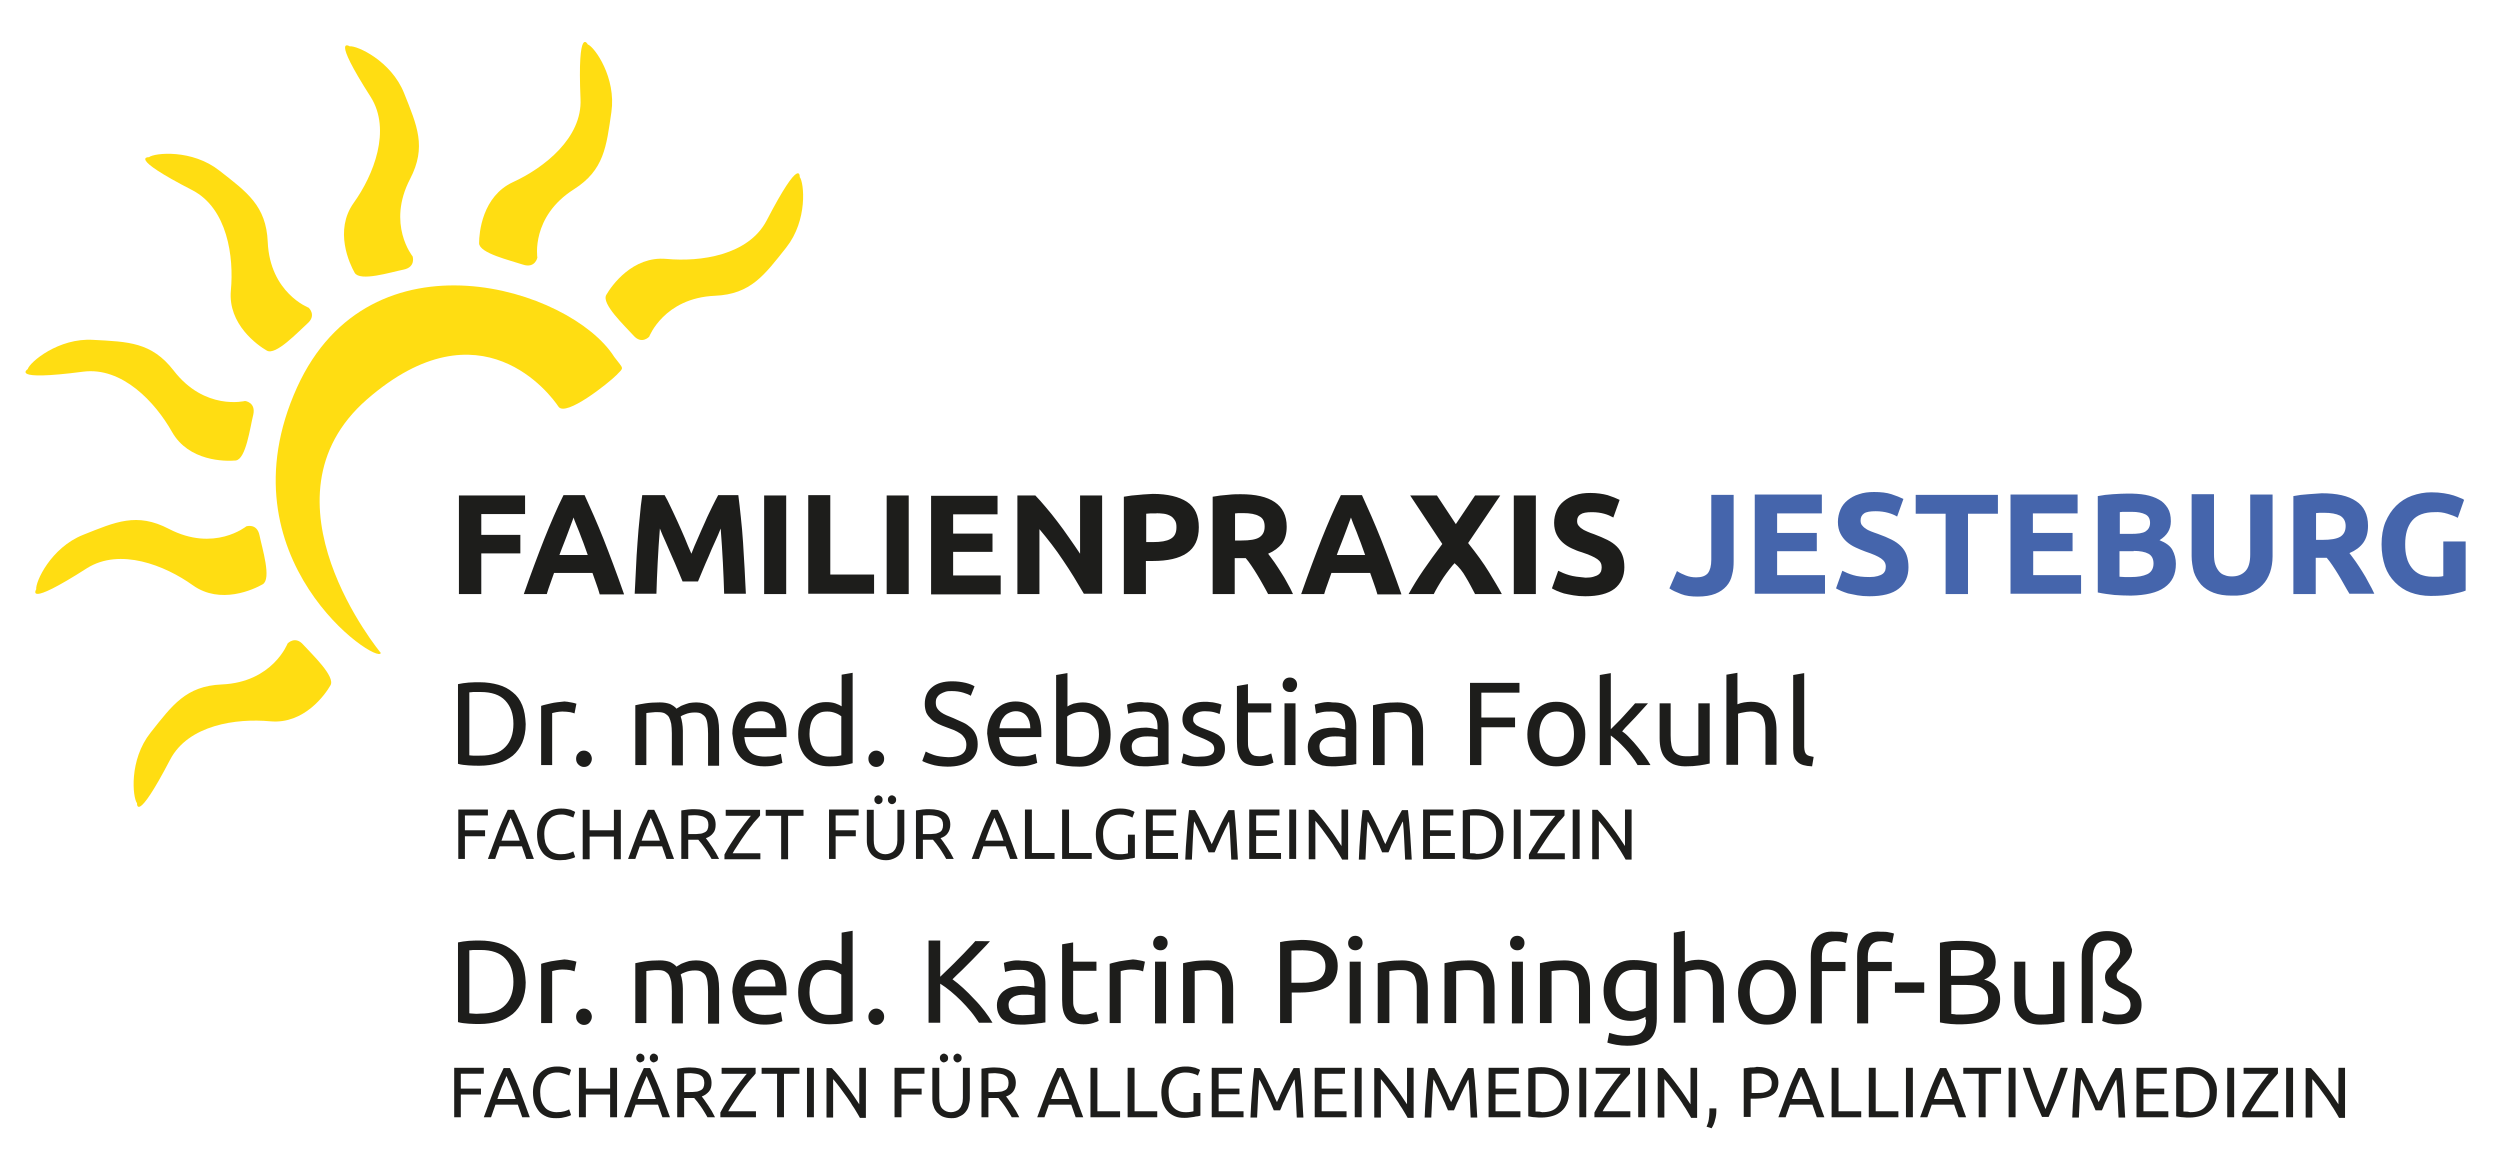
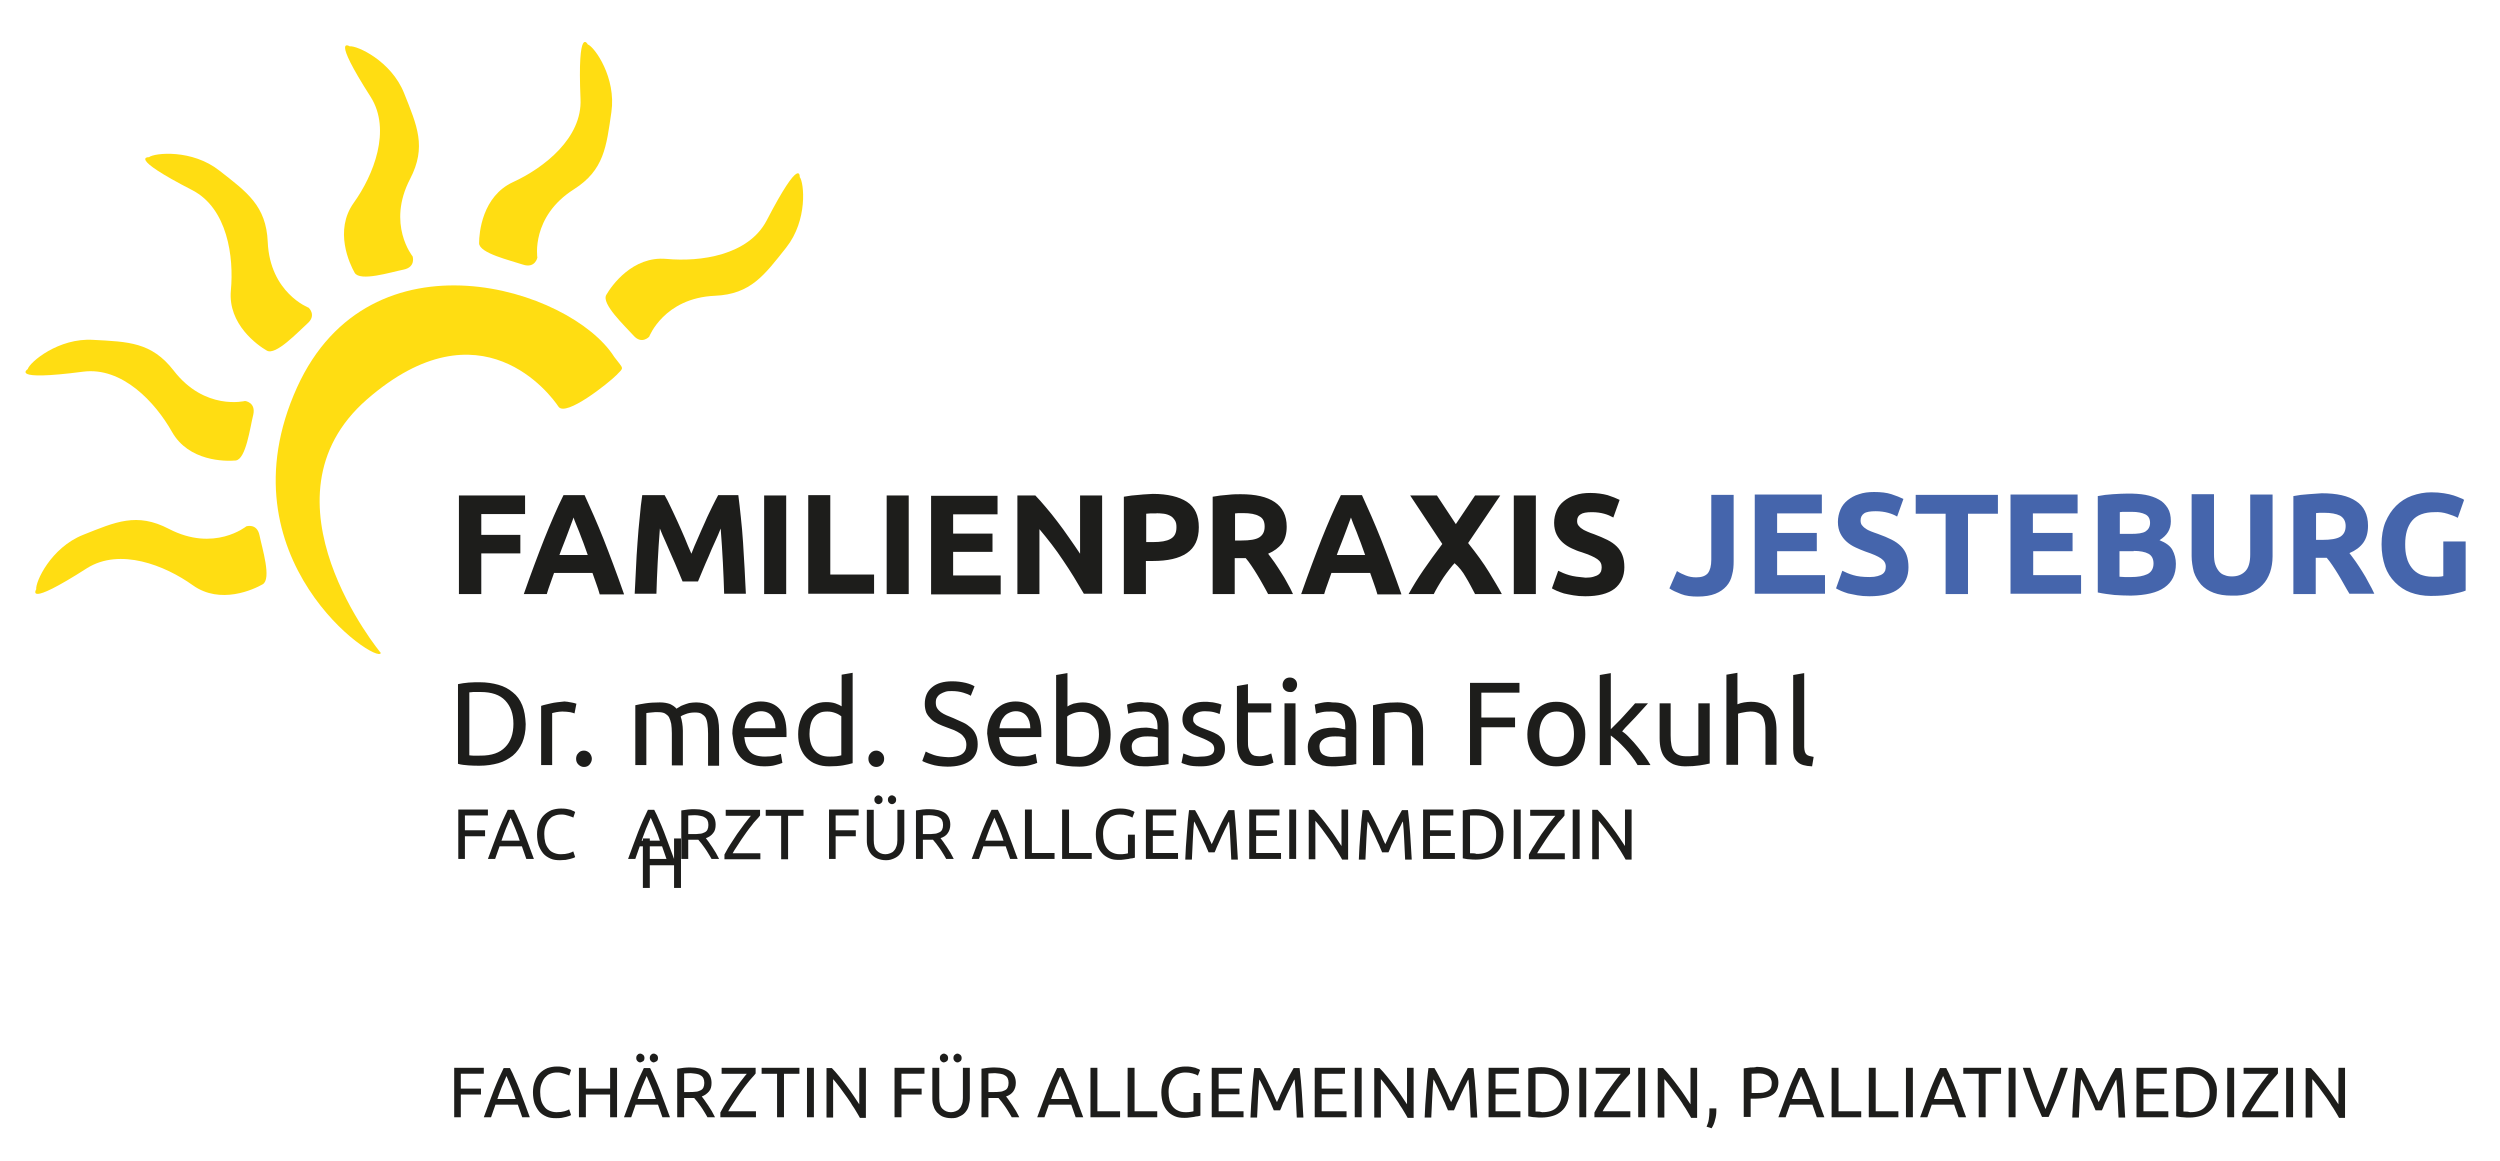
<svg xmlns="http://www.w3.org/2000/svg" version="1.1" id="Ebene_1" x="0px" y="0px" viewBox="0 0 793.7 368.5" style="enable-background:new 0 0 793.7 368.5;" xml:space="preserve">
  <style type="text/css">
	.st0{fill:#1D1D1B;}
	.st1{fill:#FFDD12;}
	.st2{fill:#4565AC;}
</style>
  <g>
    <path class="st0" d="M744.5,354.7V339h-2.1v11.6c-0.5-0.8-1.1-1.7-1.8-2.7c-0.7-1-1.4-2.1-2.2-3.1c-0.8-1.1-1.6-2.1-2.4-3.1   c-0.8-1-1.6-1.9-2.3-2.6h-1.7v15.7h2.1v-12.2c0.4,0.5,0.9,1,1.4,1.7c0.5,0.6,1,1.3,1.5,2c0.5,0.7,1.1,1.5,1.6,2.2   c0.5,0.8,1.1,1.5,1.5,2.3c0.5,0.7,1,1.5,1.4,2.2c0.4,0.7,0.8,1.3,1.1,1.9H744.5z M725.8,354.7h2.2V339h-2.2V354.7z M723,339h-10.7   v1.9h8c-0.4,0.5-0.9,1-1.3,1.6c-0.5,0.6-1,1.3-1.5,2c-0.5,0.7-1,1.4-1.6,2.2c-0.5,0.8-1,1.5-1.5,2.3c-0.5,0.8-0.9,1.5-1.4,2.2   c-0.4,0.7-0.8,1.4-1.1,2v1.5h11.4v-1.9h-8.8c0.4-0.7,0.8-1.4,1.3-2.1c0.5-0.8,1-1.5,1.5-2.3c0.5-0.8,1.1-1.5,1.6-2.3   c0.5-0.7,1.1-1.5,1.6-2.1s1-1.3,1.5-1.8c0.5-0.5,0.9-1,1.2-1.4V339z M707.1,354.7h2.2V339h-2.2V354.7z M693.9,352.9   c-0.3,0-0.6,0-0.7,0v-12c0.1,0,0.4,0,0.7,0c0.3,0,0.8,0,1.4,0c2.1,0,3.6,0.5,4.7,1.6c1,1.1,1.5,2.5,1.5,4.5c0,1.9-0.5,3.4-1.5,4.5   c-1,1.1-2.6,1.6-4.7,1.6C694.7,352.9,694.3,352.9,693.9,352.9 M703.2,343.3c-0.4-1-1-1.8-1.8-2.5c-0.8-0.7-1.7-1.1-2.8-1.5   c-1.1-0.3-2.2-0.5-3.5-0.5c-0.6,0-1.3,0-2.1,0.1c-0.8,0.1-1.4,0.2-2.1,0.3v15.2c0.6,0.1,1.3,0.3,2.1,0.3c0.8,0.1,1.5,0.1,2.1,0.1   c1.3,0,2.5-0.2,3.5-0.5c1.1-0.3,2-0.8,2.8-1.5c0.8-0.7,1.4-1.5,1.8-2.5c0.4-1,0.6-2.2,0.6-3.5C703.9,345.5,703.7,344.3,703.2,343.3    M688.4,354.7v-1.9h-7.9v-5.4h6.6v-1.8h-6.6v-4.7h7.4V339h-9.6v15.7H688.4z M667.3,352.5c0.2-0.4,0.4-0.8,0.6-1.4   c0.2-0.6,0.5-1.2,0.8-1.8c0.3-0.6,0.6-1.3,0.9-2c0.3-0.7,0.6-1.3,0.9-1.9c0.3-0.6,0.6-1.2,0.8-1.6c0.2-0.5,0.4-0.9,0.6-1.1   c0.2,1.8,0.3,3.7,0.4,5.8c0.1,2.1,0.2,4.2,0.3,6.3h2.1c-0.3-5.4-0.6-10.6-1.2-15.7h-1.9c-0.4,0.7-0.8,1.4-1.3,2.3   c-0.5,0.9-0.9,1.8-1.4,2.8c-0.5,1-0.9,2-1.4,3c-0.4,1-0.8,1.9-1.2,2.7c-0.4-0.8-0.8-1.7-1.2-2.7c-0.4-1-0.9-2-1.4-3   c-0.5-1-0.9-1.9-1.4-2.8c-0.5-0.9-0.9-1.7-1.3-2.3h-1.9c-0.1,1.1-0.3,2.3-0.4,3.6c-0.1,1.3-0.2,2.6-0.3,3.9   c-0.1,1.3-0.2,2.7-0.3,4.1c-0.1,1.4-0.1,2.7-0.2,4.1h2.1c0.1-2.1,0.2-4.2,0.3-6.3c0.1-2.1,0.2-4,0.4-5.8c0.2,0.3,0.4,0.6,0.6,1.1   c0.3,0.5,0.5,1,0.8,1.6c0.3,0.6,0.6,1.3,0.9,1.9s0.6,1.4,0.9,2c0.3,0.6,0.6,1.2,0.8,1.8c0.3,0.6,0.4,1,0.6,1.4H667.3z M654.2,339   c-0.8,2.4-1.6,4.7-2.4,6.9c-0.8,2.2-1.6,4.3-2.4,6.2c-0.8-1.9-1.6-4-2.4-6.2c-0.8-2.2-1.6-4.5-2.4-6.9h-2.4   c0.6,1.7,1.1,3.2,1.6,4.6c0.5,1.4,1,2.7,1.5,4c0.5,1.3,1,2.5,1.5,3.6c0.5,1.2,1,2.3,1.5,3.4h2.1c0.5-1.1,1-2.3,1.5-3.4   c0.5-1.2,1-2.4,1.5-3.6c0.5-1.3,1-2.6,1.5-4c0.5-1.4,1.1-2.9,1.6-4.6H654.2z M637.7,354.7h2.2V339h-2.2V354.7z M623.3,339v1.9h4.9   v13.8h2.2v-13.8h4.9V339H623.3z M614,348.9c0.5-1.3,0.9-2.6,1.4-3.8c0.5-1.2,1-2.4,1.5-3.5c0.5,1.1,1,2.3,1.5,3.5   c0.5,1.2,1,2.5,1.4,3.8H614z M624.2,354.7c-0.6-1.7-1.2-3.2-1.7-4.6c-0.5-1.4-1-2.7-1.5-4c-0.5-1.3-1-2.5-1.5-3.6   c-0.5-1.2-1-2.3-1.6-3.4h-2c-0.5,1.1-1.1,2.3-1.6,3.4c-0.5,1.1-1,2.4-1.5,3.6c-0.5,1.3-1,2.6-1.5,4c-0.5,1.4-1.1,2.9-1.7,4.6h2.3   l1.4-4h7.1c0.2,0.7,0.5,1.3,0.7,2c0.2,0.7,0.5,1.3,0.7,2H624.2z M605.1,354.7h2.2V339h-2.2V354.7z M595.5,352.8V339h-2.2v15.7h9.4   v-1.9H595.5z M583.7,352.8V339h-2.2v15.7h9.4v-1.9H583.7z M568.9,348.9c0.5-1.3,0.9-2.6,1.4-3.8c0.5-1.2,1-2.4,1.5-3.5   c0.5,1.1,1,2.3,1.5,3.5c0.5,1.2,1,2.5,1.4,3.8H568.9z M579.2,354.7c-0.6-1.7-1.2-3.2-1.7-4.6s-1-2.7-1.5-4c-0.5-1.3-1-2.5-1.5-3.6   c-0.5-1.2-1-2.3-1.6-3.4h-2c-0.5,1.1-1.1,2.3-1.6,3.4c-0.5,1.1-1,2.4-1.5,3.6c-0.5,1.3-1,2.6-1.5,4c-0.5,1.4-1.1,2.9-1.7,4.6h2.3   l1.4-4h7.1c0.2,0.7,0.5,1.3,0.7,2c0.2,0.7,0.5,1.3,0.7,2H579.2z M559.7,340.9c0.5,0.1,1,0.3,1.4,0.5c0.4,0.2,0.7,0.5,1,0.9   c0.2,0.4,0.4,0.9,0.4,1.5c0,0.6-0.1,1.2-0.3,1.6c-0.2,0.4-0.5,0.7-1,1c-0.4,0.2-0.9,0.4-1.5,0.5c-0.6,0.1-1.3,0.1-2,0.1h-1.6v-6.1   c0.5,0,1.2-0.1,2.1-0.1C558.6,340.8,559.1,340.8,559.7,340.9 M555.7,338.9c-0.8,0.1-1.4,0.2-2.1,0.3v15.4h2.2v-5.8h1.7   c1.1,0,2.1-0.1,3-0.3c0.9-0.2,1.6-0.5,2.2-0.9c0.6-0.4,1.1-0.9,1.4-1.6c0.3-0.6,0.5-1.4,0.5-2.3c0-1.7-0.6-2.9-1.8-3.7   c-1.2-0.8-2.9-1.3-5.1-1.3C557.2,338.9,556.5,338.9,555.7,338.9 M542.7,352.1c0,0.2,0,0.3,0,0.5c0,0.2,0,0.4,0,0.6   c0,0.7-0.1,1.4-0.2,2.2c-0.1,0.8-0.4,1.6-0.7,2.3l1.6,0.5c0.5-0.8,0.9-1.7,1.1-2.7c0.3-0.9,0.4-1.9,0.4-2.8v-0.4c0-0.1,0-0.2,0-0.4   H542.7z M538.8,354.7V339h-2.1v11.6c-0.5-0.8-1.1-1.7-1.8-2.7s-1.4-2.1-2.2-3.1c-0.8-1.1-1.6-2.1-2.4-3.1c-0.8-1-1.6-1.9-2.3-2.6   h-1.7v15.7h2.1v-12.2c0.4,0.5,0.9,1,1.4,1.7c0.5,0.6,1,1.3,1.5,2c0.5,0.7,1.1,1.5,1.6,2.2c0.5,0.8,1.1,1.5,1.5,2.3   c0.5,0.7,1,1.5,1.4,2.2c0.4,0.7,0.8,1.3,1.1,1.9H538.8z M520.1,354.7h2.2V339h-2.2V354.7z M517.3,339h-10.7v1.9h8   c-0.4,0.5-0.9,1-1.3,1.6c-0.5,0.6-1,1.3-1.5,2c-0.5,0.7-1,1.4-1.6,2.2c-0.5,0.8-1,1.5-1.5,2.3c-0.5,0.8-1,1.5-1.4,2.2   c-0.4,0.7-0.8,1.4-1.1,2v1.5h11.4v-1.9h-8.8c0.4-0.7,0.8-1.4,1.3-2.1c0.5-0.8,1-1.5,1.5-2.3c0.5-0.8,1.1-1.5,1.6-2.3   c0.5-0.7,1.1-1.5,1.6-2.1s1-1.3,1.5-1.8c0.5-0.5,0.9-1,1.2-1.4V339z M501.4,354.7h2.2V339h-2.2V354.7z M488.2,352.9   c-0.3,0-0.6,0-0.7,0v-12c0.1,0,0.4,0,0.7,0c0.3,0,0.8,0,1.4,0c2.1,0,3.6,0.5,4.7,1.6c1,1.1,1.5,2.5,1.5,4.5c0,1.9-0.5,3.4-1.5,4.5   c-1,1.1-2.6,1.6-4.7,1.6C489,352.9,488.6,352.9,488.2,352.9 M497.5,343.3c-0.4-1-1-1.8-1.8-2.5c-0.8-0.7-1.7-1.1-2.8-1.5   c-1.1-0.3-2.2-0.5-3.5-0.5c-0.6,0-1.3,0-2.1,0.1c-0.8,0.1-1.4,0.2-2.1,0.3v15.2c0.6,0.1,1.3,0.3,2.1,0.3c0.8,0.1,1.5,0.1,2.1,0.1   c1.3,0,2.5-0.2,3.5-0.5c1.1-0.3,2-0.8,2.8-1.5c0.8-0.7,1.4-1.5,1.8-2.5c0.4-1,0.6-2.2,0.6-3.5C498.2,345.5,498,344.3,497.5,343.3    M482.7,354.7v-1.9h-7.9v-5.4h6.6v-1.8h-6.6v-4.7h7.4V339h-9.6v15.7H482.7z M461.6,352.5c0.2-0.4,0.4-0.8,0.6-1.4   c0.2-0.6,0.5-1.2,0.8-1.8c0.3-0.6,0.6-1.3,0.9-2s0.6-1.3,0.9-1.9c0.3-0.6,0.6-1.2,0.8-1.6c0.2-0.5,0.4-0.9,0.6-1.1   c0.2,1.8,0.3,3.7,0.4,5.8c0.1,2.1,0.2,4.2,0.3,6.3h2.1c-0.3-5.4-0.6-10.6-1.2-15.7H466c-0.4,0.7-0.8,1.4-1.3,2.3   c-0.5,0.9-0.9,1.8-1.4,2.8c-0.5,1-0.9,2-1.4,3c-0.4,1-0.8,1.9-1.2,2.7c-0.4-0.8-0.8-1.7-1.2-2.7c-0.4-1-0.9-2-1.4-3   c-0.5-1-0.9-1.9-1.4-2.8c-0.5-0.9-0.9-1.7-1.3-2.3h-1.9c-0.1,1.1-0.3,2.3-0.4,3.6c-0.1,1.3-0.2,2.6-0.3,3.9   c-0.1,1.3-0.2,2.7-0.3,4.1c-0.1,1.4-0.1,2.7-0.2,4.1h2.1c0.1-2.1,0.2-4.2,0.3-6.3c0.1-2.1,0.2-4,0.4-5.8c0.2,0.3,0.4,0.6,0.6,1.1   c0.3,0.5,0.5,1,0.8,1.6c0.3,0.6,0.6,1.3,0.9,1.9c0.3,0.7,0.6,1.4,0.9,2c0.3,0.6,0.6,1.2,0.8,1.8c0.3,0.6,0.4,1,0.6,1.4H461.6z    M448.8,354.7V339h-2.1v11.6c-0.5-0.8-1.1-1.7-1.8-2.7c-0.7-1-1.4-2.1-2.2-3.1c-0.8-1.1-1.6-2.1-2.4-3.1c-0.8-1-1.6-1.9-2.3-2.6   h-1.7v15.7h2.1v-12.2c0.4,0.5,0.9,1,1.4,1.7c0.5,0.6,1,1.3,1.5,2c0.5,0.7,1.1,1.5,1.6,2.2c0.5,0.8,1.1,1.5,1.5,2.3   c0.5,0.7,1,1.5,1.4,2.2c0.4,0.7,0.8,1.3,1.1,1.9H448.8z M430.1,354.7h2.2V339h-2.2V354.7z M427.5,354.7v-1.9h-7.9v-5.4h6.6v-1.8   h-6.6v-4.7h7.4V339h-9.6v15.7H427.5z M406.4,352.5c0.2-0.4,0.4-0.8,0.6-1.4c0.2-0.6,0.5-1.2,0.8-1.8c0.3-0.6,0.6-1.3,0.9-2   c0.3-0.7,0.6-1.3,0.9-1.9c0.3-0.6,0.6-1.2,0.8-1.6c0.2-0.5,0.4-0.9,0.6-1.1c0.2,1.8,0.3,3.7,0.4,5.8c0.1,2.1,0.2,4.2,0.3,6.3h2.1   c-0.3-5.4-0.6-10.6-1.2-15.7h-1.9c-0.4,0.7-0.8,1.4-1.3,2.3c-0.5,0.9-0.9,1.8-1.4,2.8c-0.5,1-0.9,2-1.4,3c-0.4,1-0.8,1.9-1.2,2.7   c-0.4-0.8-0.8-1.7-1.2-2.7c-0.4-1-0.9-2-1.4-3c-0.5-1-0.9-1.9-1.4-2.8c-0.5-0.9-0.9-1.7-1.3-2.3h-1.9c-0.1,1.1-0.3,2.3-0.4,3.6   c-0.1,1.3-0.2,2.6-0.3,3.9c-0.1,1.3-0.2,2.7-0.3,4.1c-0.1,1.4-0.1,2.7-0.2,4.1h2.1c0.1-2.1,0.2-4.2,0.3-6.3c0.1-2.1,0.2-4,0.4-5.8   c0.2,0.3,0.4,0.6,0.6,1.1c0.3,0.5,0.5,1,0.8,1.6c0.3,0.6,0.6,1.3,0.9,1.9c0.3,0.7,0.6,1.4,0.9,2c0.3,0.6,0.6,1.2,0.8,1.8   c0.3,0.6,0.4,1,0.6,1.4H406.4z M394.8,354.7v-1.9h-7.9v-5.4h6.6v-1.8h-6.6v-4.7h7.4V339h-9.6v15.7H394.8z M378.9,352.8   c-0.2,0.1-0.5,0.1-1,0.2c-0.4,0.1-1,0.1-1.6,0.1c-0.9,0-1.7-0.2-2.3-0.5c-0.7-0.3-1.2-0.7-1.7-1.3c-0.4-0.5-0.8-1.2-1-2   c-0.2-0.8-0.3-1.6-0.3-2.6c0-1,0.1-1.8,0.4-2.6c0.3-0.8,0.6-1.4,1.1-2c0.5-0.5,1-1,1.7-1.2c0.7-0.3,1.4-0.4,2.2-0.4   c0.8,0,1.5,0.1,2.2,0.3c0.7,0.2,1.3,0.4,1.7,0.7l0.7-1.8c-0.1-0.1-0.3-0.2-0.5-0.3c-0.3-0.1-0.6-0.2-1-0.4   c-0.4-0.1-0.9-0.2-1.4-0.3c-0.5-0.1-1.2-0.1-1.9-0.1c-1,0-2,0.2-2.9,0.5c-0.9,0.4-1.7,0.9-2.4,1.6c-0.7,0.7-1.2,1.5-1.6,2.6   c-0.4,1-0.6,2.2-0.6,3.5c0,1.3,0.2,2.5,0.5,3.5c0.4,1,0.9,1.9,1.5,2.5c0.6,0.7,1.4,1.2,2.3,1.6c0.9,0.4,1.9,0.5,3,0.5   c0.5,0,1.1,0,1.6-0.1c0.5-0.1,1-0.1,1.5-0.2c0.4-0.1,0.8-0.2,1.2-0.2c0.3-0.1,0.6-0.1,0.8-0.2V347h-2.2V352.8z M360.2,352.8V339   H358v15.7h9.4v-1.9H360.2z M348.4,352.8V339h-2.2v15.7h9.4v-1.9H348.4z M333.7,348.9c0.5-1.3,0.9-2.6,1.4-3.8   c0.5-1.2,1-2.4,1.5-3.5c0.5,1.1,1,2.3,1.5,3.5s1,2.5,1.4,3.8H333.7z M343.9,354.7c-0.6-1.7-1.2-3.2-1.7-4.6c-0.5-1.4-1-2.7-1.5-4   c-0.5-1.3-1-2.5-1.5-3.6c-0.5-1.2-1-2.3-1.6-3.4h-2c-0.5,1.1-1.1,2.3-1.6,3.4c-0.5,1.1-1,2.4-1.5,3.6c-0.5,1.3-1,2.6-1.5,4   s-1.1,2.9-1.7,4.6h2.3l1.4-4h7.1c0.2,0.7,0.5,1.3,0.7,2c0.2,0.7,0.5,1.3,0.7,2H343.9z M317.6,340.9c0.5,0.1,1,0.2,1.4,0.5   c0.4,0.2,0.7,0.5,0.9,0.9c0.2,0.4,0.3,0.9,0.3,1.5c0,0.6-0.1,1.1-0.3,1.5c-0.2,0.4-0.5,0.7-1,0.9c-0.4,0.2-0.9,0.4-1.5,0.4   c-0.6,0.1-1.3,0.1-2,0.1h-1.6v-5.9c0.5,0,1.2-0.1,2.1-0.1C316.6,340.8,317.1,340.8,317.6,340.9 M321.7,346.5   c0.5-0.7,0.8-1.6,0.8-2.7c0-1.6-0.6-2.9-1.7-3.7c-1.2-0.8-2.8-1.2-5-1.2c-0.6,0-1.3,0-2.1,0.1c-0.8,0.1-1.4,0.2-2.1,0.3v15.4h2.2   v-6.1h2h0.6c0.2,0,0.4,0,0.6,0c0.3,0.3,0.6,0.8,1,1.2c0.4,0.5,0.7,1,1.1,1.5c0.4,0.5,0.7,1.1,1.1,1.7c0.4,0.6,0.7,1.2,1,1.7h2.4   c-0.3-0.6-0.6-1.2-1-1.9c-0.4-0.6-0.8-1.3-1.2-1.9c-0.4-0.6-0.8-1.1-1.1-1.6s-0.7-0.9-0.9-1.2C320.4,347.8,321.2,347.2,321.7,346.5    M304.9,336.9c0.3-0.2,0.4-0.6,0.4-1c0-0.4-0.1-0.7-0.4-1c-0.3-0.2-0.6-0.4-0.9-0.4s-0.6,0.1-0.9,0.4c-0.3,0.2-0.4,0.6-0.4,1   c0,0.4,0.1,0.7,0.4,1c0.3,0.3,0.6,0.4,0.9,0.4S304.7,337.1,304.9,336.9 M300.6,336.9c0.3-0.2,0.4-0.6,0.4-1c0-0.4-0.1-0.7-0.4-1   c-0.3-0.2-0.6-0.4-0.9-0.4c-0.3,0-0.6,0.1-0.9,0.4c-0.3,0.2-0.4,0.6-0.4,1c0,0.4,0.1,0.7,0.4,1c0.3,0.3,0.6,0.4,0.9,0.4   C300.1,337.2,300.4,337.1,300.6,336.9 M304.5,354.5c0.7-0.3,1.4-0.7,1.9-1.3c0.5-0.6,0.9-1.2,1.1-2c0.2-0.8,0.4-1.6,0.4-2.4V339   h-2.2v9.6c0,0.8-0.1,1.5-0.3,2c-0.2,0.6-0.4,1-0.8,1.4c-0.3,0.4-0.7,0.6-1.2,0.8c-0.5,0.2-1,0.3-1.5,0.3c-1.1,0-2-0.4-2.7-1.1   c-0.7-0.7-1-1.8-1-3.4V339h-2.2v9.8c0,0.9,0.1,1.7,0.4,2.4c0.2,0.8,0.6,1.4,1.1,2c0.5,0.5,1.1,1,1.8,1.3c0.8,0.3,1.6,0.5,2.7,0.5   S303.8,354.9,304.5,354.5 M286.2,354.7v-7.2h6.4v-1.9h-6.4v-4.7h7.3V339H284v15.7H286.2z M274.9,354.7V339h-2.1v11.6   c-0.5-0.8-1.1-1.7-1.8-2.7c-0.7-1-1.4-2.1-2.2-3.1c-0.8-1.1-1.6-2.1-2.4-3.1c-0.8-1-1.6-1.9-2.3-2.6h-1.7v15.7h2.1v-12.2   c0.4,0.5,0.9,1,1.4,1.7c0.5,0.6,1,1.3,1.5,2c0.5,0.7,1.1,1.5,1.6,2.2c0.5,0.8,1.1,1.5,1.5,2.3c0.5,0.7,1,1.5,1.4,2.2   c0.4,0.7,0.8,1.3,1.1,1.9H274.9z M256.2,354.7h2.2V339h-2.2V354.7z M241.8,339v1.9h4.9v13.8h2.2v-13.8h4.9V339H241.8z M239.8,339   h-10.7v1.9h8c-0.4,0.5-0.9,1-1.3,1.6c-0.5,0.6-1,1.3-1.5,2s-1,1.4-1.6,2.2c-0.5,0.8-1,1.5-1.5,2.3c-0.5,0.8-1,1.5-1.4,2.2   c-0.4,0.7-0.8,1.4-1.1,2v1.5H240v-1.9h-8.8c0.4-0.7,0.8-1.4,1.3-2.1c0.5-0.8,1-1.5,1.5-2.3c0.5-0.8,1.1-1.5,1.6-2.3   c0.5-0.7,1.1-1.5,1.6-2.1s1-1.3,1.5-1.8c0.5-0.5,0.9-1,1.2-1.4V339z M221,340.9c0.5,0.1,1,0.2,1.4,0.5c0.4,0.2,0.7,0.5,0.9,0.9   c0.2,0.4,0.3,0.9,0.3,1.5c0,0.6-0.1,1.1-0.3,1.5c-0.2,0.4-0.5,0.7-1,0.9c-0.4,0.2-0.9,0.4-1.5,0.4c-0.6,0.1-1.3,0.1-2,0.1h-1.6   v-5.9c0.5,0,1.2-0.1,2.1-0.1C219.9,340.8,220.5,340.8,221,340.9 M225.1,346.5c0.6-0.7,0.8-1.6,0.8-2.7c0-1.6-0.6-2.9-1.7-3.7   c-1.2-0.8-2.8-1.2-5-1.2c-0.6,0-1.3,0-2.1,0.1c-0.8,0.1-1.5,0.2-2.1,0.3v15.4h2.2v-6.1h2h0.6c0.2,0,0.4,0,0.6,0   c0.3,0.3,0.6,0.8,1,1.2c0.4,0.5,0.7,1,1.1,1.5c0.4,0.5,0.7,1.1,1.1,1.7c0.4,0.6,0.7,1.2,1,1.7h2.4c-0.3-0.6-0.6-1.2-1-1.9   c-0.4-0.6-0.8-1.3-1.2-1.9c-0.4-0.6-0.8-1.1-1.1-1.6c-0.4-0.5-0.7-0.9-0.9-1.2C223.7,347.8,224.5,347.2,225.1,346.5 M208.5,336.9   c0.3-0.2,0.4-0.6,0.4-1c0-0.4-0.1-0.7-0.4-1c-0.3-0.2-0.6-0.4-0.9-0.4c-0.4,0-0.7,0.1-0.9,0.4c-0.3,0.2-0.4,0.6-0.4,1   c0,0.4,0.1,0.7,0.4,1c0.3,0.3,0.6,0.4,0.9,0.4C207.9,337.2,208.2,337.1,208.5,336.9 M204.2,336.9c0.3-0.2,0.4-0.6,0.4-1   c0-0.4-0.1-0.7-0.4-1c-0.3-0.2-0.6-0.4-0.9-0.4c-0.4,0-0.7,0.1-0.9,0.4c-0.3,0.2-0.4,0.6-0.4,1c0,0.4,0.1,0.7,0.4,1   c0.3,0.3,0.6,0.4,0.9,0.4C203.6,337.2,203.9,337.1,204.2,336.9 M202.4,348.9c0.5-1.3,0.9-2.6,1.4-3.8c0.5-1.2,1-2.4,1.5-3.5   c0.5,1.1,1,2.3,1.5,3.5c0.5,1.2,1,2.5,1.4,3.8H202.4z M212.7,354.7c-0.6-1.7-1.2-3.2-1.7-4.6c-0.5-1.4-1-2.7-1.5-4   c-0.5-1.3-1-2.5-1.5-3.6c-0.5-1.2-1-2.3-1.6-3.4h-2c-0.5,1.1-1.1,2.3-1.6,3.4c-0.5,1.1-1,2.4-1.5,3.6c-0.5,1.3-1,2.6-1.5,4   s-1.1,2.9-1.7,4.6h2.3l1.4-4h7.1c0.2,0.7,0.5,1.3,0.7,2c0.2,0.7,0.5,1.3,0.7,2H212.7z M193.6,345.6H186V339h-2.2v15.7h2.2v-7.2h7.7   v7.2h2.2V339h-2.2V345.6z M178.3,354.9c0.5-0.1,1-0.2,1.4-0.3c0.4-0.1,0.7-0.2,1-0.3c0.3-0.1,0.5-0.2,0.6-0.3l-0.6-1.8   c-0.3,0.2-0.8,0.4-1.5,0.6c-0.7,0.2-1.5,0.3-2.5,0.3c-0.9,0-1.6-0.2-2.3-0.5c-0.7-0.3-1.2-0.7-1.6-1.3c-0.4-0.5-0.8-1.2-1-2   c-0.2-0.8-0.3-1.6-0.3-2.6c0-1,0.1-1.8,0.4-2.6c0.3-0.8,0.6-1.4,1.1-2c0.5-0.5,1-1,1.7-1.2c0.7-0.3,1.4-0.4,2.2-0.4   c0.4,0,0.8,0,1.2,0.1c0.4,0.1,0.7,0.2,1.1,0.3c0.3,0.1,0.6,0.2,0.9,0.3c0.3,0.1,0.5,0.2,0.6,0.3l0.6-1.8c-0.1-0.1-0.3-0.2-0.5-0.3   c-0.2-0.1-0.6-0.2-0.9-0.4c-0.4-0.1-0.8-0.2-1.4-0.3c-0.5-0.1-1.1-0.1-1.8-0.1c-1,0-2,0.2-2.9,0.5c-0.9,0.4-1.7,0.9-2.4,1.6   c-0.7,0.7-1.2,1.5-1.6,2.6c-0.4,1-0.6,2.2-0.6,3.5c0,1.3,0.2,2.5,0.5,3.5c0.4,1,0.9,1.9,1.5,2.6c0.6,0.7,1.4,1.2,2.3,1.6   s1.9,0.5,3,0.5C177.2,355,177.7,355,178.3,354.9 M157.9,348.9c0.5-1.3,0.9-2.6,1.4-3.8c0.5-1.2,1-2.4,1.5-3.5   c0.5,1.1,1,2.3,1.5,3.5c0.5,1.2,1,2.5,1.4,3.8H157.9z M168.2,354.7c-0.6-1.7-1.2-3.2-1.7-4.6s-1-2.7-1.5-4c-0.5-1.3-1-2.5-1.5-3.6   c-0.5-1.2-1-2.3-1.6-3.4h-2c-0.5,1.1-1.1,2.3-1.6,3.4c-0.5,1.1-1,2.4-1.5,3.6c-0.5,1.3-1,2.6-1.5,4s-1.1,2.9-1.7,4.6h2.3l1.4-4h7.1   c0.2,0.7,0.5,1.3,0.7,2c0.2,0.7,0.5,1.3,0.7,2H168.2z M146.3,354.7v-7.2h6.4v-1.9h-6.4v-4.7h7.3V339h-9.4v15.7H146.3z" />
-     <path class="st0" d="M676.2,299.3c-0.3-0.7-0.7-1.4-1.4-1.9c-0.6-0.5-1.4-1-2.4-1.3c-1-0.3-2.1-0.5-3.5-0.5c-1.3,0-2.5,0.2-3.5,0.6   c-1,0.4-1.8,1-2.5,1.7c-0.7,0.7-1.2,1.6-1.5,2.6c-0.4,1-0.5,2.2-0.5,3.4v20.9h3.5v-20.8c0-1.7,0.4-3,1.1-4c0.8-1,2-1.4,3.7-1.4   c1.3,0,2.3,0.3,2.9,0.9c0.7,0.6,1,1.5,1,2.6c0,0.4-0.1,0.7-0.2,1c-0.1,0.3-0.3,0.6-0.5,1c-0.2,0.3-0.5,0.6-0.7,0.9   c-0.3,0.3-0.5,0.6-0.8,0.8c-0.6,0.7-1.2,1.3-1.8,2c-0.6,0.7-0.8,1.5-0.8,2.5c0,0.5,0.1,0.9,0.2,1.3c0.1,0.4,0.3,0.7,0.6,1.1   c0.3,0.4,0.7,0.7,1.3,1c0.5,0.3,1.2,0.7,2.1,1.1c1.4,0.7,2.4,1.3,3,1.9c0.6,0.6,0.9,1.4,0.9,2.4c0,0.9-0.3,1.7-0.9,2.2   c-0.6,0.6-1.5,0.8-2.8,0.8c-0.5,0-1,0-1.5-0.1c-0.5-0.1-0.9-0.2-1.4-0.3c-0.4-0.1-0.8-0.3-1.1-0.4c-0.3-0.1-0.5-0.2-0.7-0.3   l-0.6,3.1c0.2,0.1,0.4,0.2,0.7,0.3c0.3,0.1,0.7,0.2,1.2,0.4c0.5,0.1,0.9,0.2,1.5,0.3c0.5,0.1,1.1,0.1,1.6,0.1   c2.6,0,4.4-0.5,5.7-1.6c1.2-1.1,1.8-2.6,1.8-4.5c0-0.9-0.1-1.7-0.4-2.4c-0.2-0.7-0.6-1.2-1-1.7c-0.4-0.5-1-0.9-1.5-1.3   s-1.2-0.7-1.9-1.1c-0.4-0.2-0.7-0.4-1.1-0.5c-0.4-0.2-0.7-0.4-1-0.6c-0.3-0.2-0.5-0.4-0.7-0.7s-0.3-0.6-0.3-1   c0-0.6,0.2-1.1,0.6-1.6c0.4-0.4,0.9-0.9,1.5-1.6c0.3-0.3,0.6-0.6,0.9-1c0.3-0.4,0.6-0.7,0.9-1.1c0.3-0.4,0.5-0.9,0.7-1.4   c0.2-0.5,0.3-1,0.3-1.7C676.6,300.8,676.5,300,676.2,299.3 M655.3,305.3h-3.5v16.5c-0.1,0-0.3,0.1-0.6,0.1c-0.3,0-0.6,0.1-1,0.1   c-0.4,0-0.7,0.1-1.1,0.1c-0.4,0-0.8,0-1.2,0c-1.8,0-3.1-0.5-3.8-1.5c-0.8-1-1.1-2.7-1.1-5.1v-10.2h-3.5v11c0,1.3,0.1,2.5,0.4,3.6   c0.3,1.1,0.7,2,1.4,2.8s1.5,1.4,2.5,1.9c1,0.4,2.3,0.7,3.8,0.7c1.7,0,3.3-0.1,4.6-0.3c1.3-0.2,2.4-0.4,3.2-0.6V305.3z M619.5,301.7   c0.4-0.1,0.9-0.1,1.4-0.1c0.5,0,1.3,0,2.2,0c0.9,0,1.8,0.1,2.6,0.2s1.6,0.4,2.2,0.7c0.6,0.3,1.1,0.7,1.4,1.2   c0.4,0.5,0.5,1.1,0.5,1.9c0,0.8-0.2,1.5-0.5,2c-0.3,0.5-0.8,1-1.4,1.3c-0.6,0.3-1.3,0.6-2.1,0.7c-0.8,0.1-1.7,0.2-2.6,0.2h-3.8   V301.7z M624.2,312.7c1.1,0,2,0.1,2.9,0.2c0.9,0.2,1.6,0.4,2.2,0.8c0.6,0.4,1.1,0.8,1.4,1.4c0.3,0.6,0.5,1.3,0.5,2.2   c0,1-0.2,1.7-0.7,2.4c-0.4,0.6-1,1.1-1.8,1.5c-0.7,0.4-1.6,0.6-2.5,0.7c-1,0.1-2,0.2-3.1,0.2c-0.6,0-1.1,0-1.5,0   c-0.4,0-0.8,0-1.1-0.1c-0.4,0-0.7-0.1-1-0.1v-9.2H624.2z M632.1,323.1c1.9-1.3,2.9-3.3,2.9-5.9c0-1.8-0.5-3.2-1.4-4.1   c-0.9-1-2.1-1.7-3.7-2.1c1.1-0.4,2-1.1,2.7-2.1c0.7-0.9,1-2.1,1-3.5c0-1.3-0.3-2.4-0.8-3.2c-0.6-0.9-1.3-1.6-2.3-2.1   c-1-0.5-2.1-0.9-3.4-1.1s-2.7-0.3-4.2-0.3c-0.5,0-1.1,0-1.7,0c-0.6,0-1.2,0.1-1.8,0.1c-0.6,0.1-1.2,0.1-1.8,0.2   c-0.6,0.1-1.2,0.2-1.7,0.3v25.3c0.5,0.1,1.1,0.2,1.7,0.3c0.6,0.1,1.2,0.1,1.8,0.2c0.6,0,1.2,0.1,1.8,0.1c0.6,0,1.2,0,1.7,0   C627.1,325.1,630.2,324.4,632.1,323.1 M601.6,315.2h9.3v-3.3h-9.3V315.2z M591.4,297.7c-1.2,1.4-1.8,3.3-1.8,5.8v21.4h3.5v-16.6   h7.5v-2.9H593v-1.7c0-1.5,0.3-2.7,1-3.6c0.7-0.9,1.8-1.3,3.4-1.3c0.8,0,1.5,0.1,2,0.2c0.6,0.1,1,0.3,1.3,0.4l0.6-3   c-0.3-0.1-0.8-0.3-1.6-0.4c-0.7-0.2-1.6-0.2-2.7-0.2C594.5,295.6,592.6,296.3,591.4,297.7 M576.7,297.7c-1.2,1.4-1.8,3.3-1.8,5.8   v21.4h3.5v-16.6h7.5v-2.9h-7.5v-1.7c0-1.5,0.3-2.7,1-3.6c0.7-0.9,1.8-1.3,3.4-1.3c0.8,0,1.5,0.1,2,0.2c0.6,0.1,1,0.3,1.3,0.4l0.6-3   c-0.3-0.1-0.8-0.3-1.6-0.4c-0.7-0.2-1.6-0.2-2.7-0.2C579.9,295.6,577.9,296.3,576.7,297.7 M565,320.3c-1,1.3-2.3,1.9-4,1.9   c-1.7,0-3.1-0.6-4-1.9s-1.5-3-1.5-5.3c0-2.2,0.5-4,1.5-5.3s2.3-1.9,4-1.9c1.7,0,3.1,0.6,4,1.9s1.5,3,1.5,5.3   C566.5,317.3,566,319,565,320.3 M569.5,310.9c-0.4-1.3-1.1-2.4-1.9-3.3c-0.8-0.9-1.8-1.6-2.9-2.1c-1.1-0.5-2.4-0.7-3.7-0.7   c-1.3,0-2.6,0.2-3.7,0.7c-1.1,0.5-2.1,1.2-2.9,2.1c-0.8,0.9-1.4,2-1.9,3.3c-0.4,1.3-0.7,2.7-0.7,4.2c0,1.6,0.2,3,0.7,4.2   c0.5,1.3,1.1,2.3,1.9,3.2c0.8,0.9,1.8,1.6,2.9,2.1c1.1,0.5,2.4,0.7,3.7,0.7c1.3,0,2.6-0.2,3.7-0.7c1.1-0.5,2.1-1.2,2.9-2.1   c0.8-0.9,1.5-2,1.9-3.2c0.5-1.3,0.7-2.7,0.7-4.2C570.2,313.5,569.9,312.1,569.5,310.9 M535.1,324.8v-16.3c0.1-0.1,0.3-0.1,0.6-0.2   c0.3-0.1,0.6-0.1,1-0.2c0.4-0.1,0.7-0.1,1.1-0.2c0.4,0,0.8-0.1,1.2-0.1c0.9,0,1.7,0.1,2.3,0.4c0.6,0.2,1.1,0.6,1.5,1.1   c0.4,0.5,0.6,1.2,0.8,2.1c0.2,0.9,0.2,1.9,0.2,3.1v10.2h3.5v-11c0-1.3-0.1-2.5-0.4-3.7c-0.3-1.1-0.7-2.1-1.3-2.8   c-0.6-0.8-1.4-1.4-2.5-1.8c-1-0.4-2.3-0.7-3.9-0.7c-0.7,0-1.5,0.1-2.2,0.2c-0.7,0.1-1.4,0.3-2.1,0.6v-10l-3.5,0.6v28.6H535.1z    M522.6,319.8c-0.5,0.4-1.1,0.7-1.8,0.9c-0.8,0.3-1.6,0.4-2.6,0.4c-0.7,0-1.3-0.1-2-0.4c-0.6-0.3-1.2-0.6-1.7-1.2   c-0.5-0.5-0.9-1.2-1.2-2c-0.3-0.8-0.4-1.8-0.4-2.9c0-2,0.5-3.7,1.5-4.9c1-1.2,2.5-1.8,4.3-1.8c1,0,1.8,0,2.4,0.1   c0.6,0.1,1.1,0.2,1.4,0.3V319.8z M522.6,323.7c0,1.8-0.5,3.1-1.4,4c-0.9,0.8-2.4,1.2-4.5,1.2c-1.1,0-2.2-0.1-3.2-0.3   c-1-0.2-1.9-0.5-2.6-0.7l-0.6,3.1c0.8,0.3,1.8,0.5,2.8,0.7c1.1,0.2,2.3,0.3,3.5,0.3c3.2,0,5.5-0.7,7.1-2c1.6-1.4,2.3-3.5,2.3-6.6   v-17.5c-0.8-0.2-1.9-0.4-3.1-0.7c-1.2-0.2-2.6-0.4-4.3-0.4c-1.5,0-2.8,0.2-4,0.7c-1.2,0.5-2.2,1.2-3,2c-0.8,0.9-1.4,1.9-1.9,3.1   c-0.4,1.2-0.6,2.5-0.6,3.9c0,1.6,0.2,3,0.7,4.2c0.5,1.2,1.1,2.2,1.8,3c0.8,0.8,1.7,1.4,2.7,1.8c1,0.4,2.2,0.6,3.3,0.6   c1.2,0,2.2-0.2,3-0.5c0.9-0.3,1.5-0.6,1.8-0.8V323.7z M489.1,324.8h3.5v-16.5c0.1,0,0.3-0.1,0.6-0.1c0.3,0,0.6-0.1,1-0.1   c0.4,0,0.7-0.1,1.1-0.1c0.4,0,0.8,0,1.2,0c0.9,0,1.7,0.1,2.3,0.4c0.6,0.2,1.1,0.6,1.5,1.1c0.4,0.5,0.6,1.2,0.8,2.1   c0.2,0.9,0.2,1.9,0.2,3.1v10.2h3.5v-11c0-1.3-0.1-2.5-0.4-3.7c-0.3-1.1-0.7-2.1-1.3-2.8c-0.6-0.8-1.4-1.4-2.5-1.8   c-1-0.4-2.3-0.7-3.9-0.7c-1.7,0-3.3,0.1-4.6,0.3c-1.3,0.2-2.4,0.4-3.2,0.6V324.8z M483.3,301.1c0.4-0.4,0.7-1,0.7-1.7   c0-0.7-0.2-1.3-0.7-1.7c-0.4-0.4-1-0.6-1.6-0.6c-0.6,0-1.2,0.2-1.6,0.6c-0.4,0.4-0.7,1-0.7,1.7c0,0.7,0.2,1.3,0.7,1.7   c0.4,0.4,1,0.6,1.6,0.6C482.4,301.7,482.9,301.5,483.3,301.1 M483.5,305.3H480v19.6h3.5V305.3z M458.8,324.8h3.5v-16.5   c0.1,0,0.3-0.1,0.6-0.1c0.3,0,0.6-0.1,1-0.1c0.4,0,0.7-0.1,1.1-0.1c0.4,0,0.8,0,1.2,0c0.9,0,1.7,0.1,2.3,0.4   c0.6,0.2,1.1,0.6,1.5,1.1c0.4,0.5,0.6,1.2,0.8,2.1c0.2,0.9,0.2,1.9,0.2,3.1v10.2h3.5v-11c0-1.3-0.1-2.5-0.4-3.7   c-0.3-1.1-0.7-2.1-1.3-2.8c-0.6-0.8-1.4-1.4-2.5-1.8c-1-0.4-2.3-0.7-3.9-0.7c-1.7,0-3.3,0.1-4.6,0.3c-1.3,0.2-2.4,0.4-3.2,0.6   V324.8z M437.6,324.8h3.5v-16.5c0.1,0,0.3-0.1,0.6-0.1c0.3,0,0.6-0.1,1-0.1c0.4,0,0.7-0.1,1.1-0.1c0.4,0,0.8,0,1.2,0   c0.9,0,1.7,0.1,2.3,0.4c0.6,0.2,1.1,0.6,1.5,1.1c0.4,0.5,0.6,1.2,0.8,2.1c0.2,0.9,0.2,1.9,0.2,3.1v10.2h3.5v-11   c0-1.3-0.1-2.5-0.4-3.7c-0.3-1.1-0.7-2.1-1.3-2.8c-0.6-0.8-1.4-1.4-2.5-1.8c-1-0.4-2.3-0.7-3.9-0.7c-1.7,0-3.3,0.1-4.6,0.3   c-1.3,0.2-2.4,0.4-3.2,0.6V324.8z M431.9,301.1c0.4-0.4,0.7-1,0.7-1.7c0-0.7-0.2-1.3-0.7-1.7c-0.4-0.4-1-0.6-1.6-0.6   c-0.6,0-1.2,0.2-1.6,0.6c-0.4,0.4-0.7,1-0.7,1.7c0,0.7,0.2,1.3,0.7,1.7c0.4,0.4,1,0.6,1.6,0.6C430.9,301.7,431.4,301.5,431.9,301.1    M432,305.3h-3.5v19.6h3.5V305.3z M416.3,301.9c0.9,0.2,1.7,0.4,2.3,0.8c0.7,0.4,1.2,0.9,1.6,1.6c0.4,0.7,0.6,1.5,0.6,2.5   c0,1.1-0.2,1.9-0.6,2.6c-0.4,0.7-0.9,1.2-1.6,1.6c-0.7,0.4-1.5,0.7-2.5,0.8c-1,0.2-2.1,0.2-3.4,0.2H410v-10.2   c0.8-0.1,2-0.1,3.6-0.1C414.5,301.7,415.5,301.8,416.3,301.9 M409.8,298.6c-1.3,0.1-2.4,0.3-3.4,0.5v25.7h3.7v-9.7h2.9   c1.8,0,3.5-0.2,4.9-0.5c1.5-0.3,2.7-0.8,3.7-1.4c1-0.7,1.8-1.5,2.3-2.6c0.5-1.1,0.8-2.4,0.8-3.9c0-2.8-1-4.8-3-6.2   s-4.8-2.1-8.5-2.1C412.2,298.5,411,298.5,409.8,298.6 M375.8,324.8h3.5v-16.5c0.1,0,0.3-0.1,0.6-0.1c0.3,0,0.6-0.1,1-0.1   c0.4,0,0.7-0.1,1.1-0.1c0.4,0,0.8,0,1.2,0c0.9,0,1.7,0.1,2.3,0.4c0.6,0.2,1.1,0.6,1.5,1.1c0.4,0.5,0.6,1.2,0.8,2.1   c0.2,0.9,0.2,1.9,0.2,3.1v10.2h3.5v-11c0-1.3-0.1-2.5-0.4-3.7c-0.3-1.1-0.7-2.1-1.3-2.8c-0.6-0.8-1.4-1.4-2.5-1.8   c-1-0.4-2.3-0.7-3.9-0.7c-1.7,0-3.3,0.1-4.6,0.3c-1.3,0.2-2.4,0.4-3.2,0.6V324.8z M370,301.1c0.4-0.4,0.7-1,0.7-1.7   c0-0.7-0.2-1.3-0.7-1.7c-0.4-0.4-1-0.6-1.6-0.6c-0.6,0-1.2,0.2-1.6,0.6c-0.4,0.4-0.7,1-0.7,1.7c0,0.7,0.2,1.3,0.7,1.7   c0.4,0.4,1,0.6,1.6,0.6C369.1,301.7,369.6,301.5,370,301.1 M370.2,305.3h-3.5v19.6h3.5V305.3z M355.4,305.2   c-1.2,0.3-2.3,0.5-3.1,0.8v18.8h3.5v-16.5c0.2-0.1,0.6-0.1,1.3-0.3c0.6-0.1,1.3-0.2,1.9-0.2c1,0,1.8,0.1,2.5,0.2   c0.6,0.1,1.1,0.3,1.4,0.4l0.6-3.1c-0.2,0-0.4-0.1-0.7-0.2c-0.3-0.1-0.7-0.1-1-0.2c-0.4-0.1-0.8-0.1-1.1-0.2c-0.4,0-0.7-0.1-1-0.1   C358,304.8,356.6,305,355.4,305.2 M340.7,299.2l-3.5,0.6v17.5c0,1.3,0.1,2.5,0.3,3.4c0.2,1,0.6,1.8,1.1,2.5   c0.5,0.7,1.2,1.2,2.1,1.5s2,0.5,3.3,0.5c1.1,0,2.1-0.1,3-0.4c0.9-0.3,1.5-0.5,1.8-0.7l-0.7-2.9c-0.3,0.1-0.7,0.3-1.3,0.5   c-0.6,0.2-1.5,0.4-2.5,0.4c-0.6,0-1.1-0.1-1.6-0.2c-0.5-0.2-0.8-0.4-1.1-0.8c-0.3-0.4-0.5-0.9-0.7-1.5c-0.2-0.6-0.2-1.4-0.2-2.4v-9   h7.4v-2.9h-7.4V299.2z M321,305.1c-1.1,0.2-1.8,0.4-2.3,0.6l0.4,2.9c0.4-0.2,1.1-0.3,1.9-0.5c0.9-0.2,1.9-0.2,3-0.2   c0.9,0,1.6,0.1,2.2,0.4c0.6,0.3,1,0.6,1.3,1.1c0.3,0.4,0.6,0.9,0.7,1.5c0.1,0.6,0.2,1.1,0.2,1.7v1c-0.1,0-0.3-0.1-0.5-0.1   c-0.3,0-0.5-0.1-0.9-0.2c-0.3-0.1-0.7-0.1-1.1-0.2c-0.4,0-0.7-0.1-1.1-0.1c-1.1,0-2.2,0.1-3.2,0.3c-1,0.2-1.9,0.6-2.6,1.1   c-0.8,0.5-1.3,1.1-1.8,1.9c-0.4,0.8-0.7,1.7-0.7,2.8c0,1.1,0.2,2.1,0.6,2.9c0.4,0.8,0.9,1.5,1.6,1.9c0.7,0.5,1.5,0.8,2.4,1.1   c0.9,0.2,1.9,0.3,3.1,0.3c0.8,0,1.6,0,2.4-0.1c0.8-0.1,1.5-0.1,2.2-0.2c0.7-0.1,1.3-0.2,1.8-0.2c0.5-0.1,1-0.2,1.3-0.2v-12.2   c0-1.1-0.1-2.1-0.4-3c-0.3-0.9-0.7-1.7-1.3-2.4c-0.6-0.7-1.4-1.2-2.3-1.5c-1-0.4-2.2-0.5-3.6-0.5C323.2,304.8,322,304.9,321,305.1    M321.4,321.6c-0.8-0.5-1.2-1.4-1.2-2.6c0-0.7,0.2-1.2,0.5-1.6c0.3-0.4,0.7-0.7,1.2-1c0.5-0.2,1-0.4,1.6-0.5   c0.6-0.1,1.1-0.1,1.7-0.1c0.8,0,1.5,0,2.1,0.1c0.6,0.1,1,0.2,1.2,0.3v5.8c-0.4,0.1-1,0.2-1.6,0.2c-0.6,0-1.4,0.1-2.2,0.1   C323.3,322.3,322.2,322.1,321.4,321.6 M309.7,298.7c-0.6,0.7-1.4,1.6-2.3,2.5c-0.9,1-1.9,2-2.9,3c-1,1.1-2.1,2.1-3.1,3.1   c-1.1,1-2,2-2.9,2.8v-11.5h-3.7v26.1h3.7v-12.4c1.1,0.7,2.1,1.4,3.3,2.4s2.2,1.9,3.3,3c1.1,1.1,2.1,2.2,3.1,3.4   c1,1.2,1.8,2.4,2.6,3.6h4.3c-0.7-1.2-1.5-2.4-2.5-3.7c-1-1.3-2.1-2.6-3.3-3.8c-1.2-1.3-2.3-2.4-3.5-3.5c-1.2-1.1-2.3-2-3.4-2.8   c0.9-0.9,1.9-1.9,3-2.9c1.1-1.1,2.1-2.1,3.2-3.2c1.1-1.1,2.1-2.2,3.1-3.2c1-1,1.9-2,2.6-2.8H309.7z M280,321   c-0.5-0.5-1.1-0.8-1.8-0.8s-1.4,0.3-1.8,0.8c-0.5,0.5-0.7,1.1-0.7,1.8c0,0.7,0.2,1.3,0.7,1.8c0.4,0.5,1.1,0.8,1.8,0.8   s1.4-0.3,1.8-0.8c0.5-0.5,0.7-1.1,0.7-1.8C280.7,322.1,280.5,321.5,280,321 M267.1,306.1c-0.4-0.3-1.1-0.6-1.9-0.9   c-0.9-0.3-1.9-0.4-3-0.4c-1.4,0-2.7,0.3-3.7,0.8c-1.1,0.5-2,1.2-2.8,2.1c-0.8,0.9-1.3,2-1.7,3.2c-0.4,1.3-0.6,2.6-0.6,4.1   c0,1.6,0.2,3,0.7,4.3c0.5,1.3,1.1,2.3,2,3.2c0.9,0.9,1.9,1.6,3.1,2s2.6,0.7,4.1,0.7c1.6,0,3.1-0.1,4.3-0.3c1.3-0.2,2.3-0.5,3.1-0.7   v-28.7l-3.5,0.6V306.1z M267.1,321.8c-0.4,0.1-0.8,0.2-1.5,0.3c-0.6,0.1-1.4,0.1-2.4,0.1c-1.9,0-3.4-0.6-4.5-1.9   c-1.1-1.2-1.7-3-1.7-5.3c0-1,0.1-1.9,0.3-2.8c0.2-0.9,0.5-1.6,1-2.3c0.5-0.6,1-1.1,1.8-1.5c0.7-0.4,1.6-0.5,2.6-0.5   c1,0,1.8,0.2,2.6,0.5c0.8,0.3,1.4,0.7,1.8,1V321.8z M236.4,313.2c0.1-0.7,0.2-1.3,0.5-2c0.2-0.7,0.6-1.2,1-1.7   c0.4-0.5,0.9-0.9,1.6-1.2c0.6-0.3,1.3-0.5,2.1-0.5c1.4,0,2.6,0.5,3.4,1.5c0.8,1,1.2,2.3,1.2,3.9H236.4z M233.3,319.2   c0.4,1.2,1,2.3,1.8,3.2c0.8,0.9,1.8,1.6,3.1,2.1c1.2,0.5,2.7,0.8,4.4,0.8c1.4,0,2.6-0.1,3.6-0.4c1.1-0.3,1.8-0.5,2.2-0.7l-0.5-2.9   c-0.4,0.2-1.1,0.4-1.9,0.6c-0.8,0.2-1.9,0.3-3.1,0.3c-2.2,0-3.8-0.5-4.8-1.6c-1-1.1-1.6-2.6-1.8-4.6h13.4c0-0.2,0-0.4,0-0.7v-0.6   c0-3.4-0.7-5.9-2.1-7.5c-1.4-1.6-3.4-2.5-6.1-2.5c-1.1,0-2.2,0.2-3.3,0.6c-1.1,0.4-2,1.1-2.9,1.9c-0.8,0.9-1.5,1.9-2,3.2   c-0.5,1.3-0.8,2.8-0.8,4.5C232.7,316.6,232.9,317.9,233.3,319.2 M201.7,324.8h3.5v-16.5c0.1,0,0.3-0.1,0.6-0.1c0.3,0,0.6-0.1,1-0.1   c0.4,0,0.7-0.1,1.1-0.1c0.4,0,0.8,0,1.1,0c0.8,0,1.5,0.1,2.1,0.4c0.5,0.3,1,0.7,1.3,1.2c0.3,0.6,0.5,1.2,0.7,2.1   c0.1,0.8,0.2,1.8,0.2,3v10.2h3.5v-11c0-0.9-0.1-1.7-0.2-2.4c-0.1-0.8-0.3-1.5-0.5-2.1c0.3-0.3,0.8-0.5,1.6-0.8s1.7-0.5,2.9-0.5   c0.9,0,1.6,0.1,2.1,0.4c0.5,0.3,1,0.7,1.3,1.2c0.3,0.6,0.5,1.2,0.6,2.1c0.1,0.8,0.2,1.8,0.2,3v10.2h3.5v-11c0-1.3-0.1-2.5-0.3-3.6   c-0.2-1.1-0.6-2.1-1.1-2.9c-0.5-0.8-1.3-1.4-2.2-1.9c-1-0.4-2.2-0.7-3.7-0.7c-0.8,0-1.5,0.1-2.2,0.2c-0.7,0.2-1.3,0.4-1.8,0.6   c-0.6,0.2-1,0.4-1.4,0.7c-0.4,0.2-0.7,0.4-0.8,0.5c-0.6-0.7-1.3-1.1-2.1-1.5c-0.9-0.3-1.9-0.5-3.2-0.5c-1.7,0-3.3,0.1-4.6,0.3   c-1.3,0.2-2.4,0.4-3.2,0.6V324.8z M187.2,321c-0.5-0.5-1.1-0.8-1.8-0.8c-0.8,0-1.4,0.3-1.8,0.8c-0.5,0.5-0.7,1.1-0.7,1.8   c0,0.7,0.2,1.3,0.7,1.8c0.5,0.5,1.1,0.8,1.8,0.8c0.8,0,1.4-0.3,1.8-0.8c0.4-0.5,0.7-1.1,0.7-1.8C187.9,322.1,187.6,321.5,187.2,321    M174.9,305.2c-1.2,0.3-2.3,0.5-3.1,0.8v18.8h3.5v-16.5c0.2-0.1,0.6-0.1,1.3-0.3c0.6-0.1,1.3-0.2,1.9-0.2c1,0,1.8,0.1,2.5,0.2   c0.6,0.1,1.1,0.3,1.4,0.4l0.6-3.1c-0.2,0-0.4-0.1-0.7-0.2c-0.3-0.1-0.7-0.1-1-0.2c-0.4-0.1-0.8-0.1-1.1-0.2c-0.4,0-0.7-0.1-1-0.1   C177.5,304.8,176.1,305,174.9,305.2 M150.2,321.8c-0.6,0-1-0.1-1.2-0.1v-20c0.2,0,0.6,0,1.2-0.1c0.6,0,1.4,0,2.4,0   c3.5,0,6.1,0.9,7.8,2.7c1.7,1.8,2.6,4.2,2.6,7.4c0,3.2-0.9,5.7-2.6,7.4c-1.7,1.8-4.3,2.7-7.8,2.7   C151.6,321.9,150.8,321.9,150.2,321.8 M165.8,305.9c-0.7-1.7-1.7-3.1-3-4.1c-1.3-1.1-2.8-1.9-4.6-2.4c-1.8-0.5-3.7-0.8-5.9-0.8   c-1.1,0-2.2,0-3.5,0.1c-1.3,0.1-2.4,0.3-3.4,0.5v25.3c1,0.3,2.2,0.4,3.4,0.5c1.3,0.1,2.4,0.1,3.5,0.1c2.1,0,4.1-0.3,5.9-0.8   c1.8-0.5,3.3-1.4,4.6-2.4c1.3-1.1,2.3-2.5,3-4.1c0.7-1.7,1.1-3.6,1.1-5.9C166.8,309.5,166.5,307.6,165.8,305.9" />
    <path class="st0" d="M498.2,182.6c-1.4-0.4-2.5-0.9-3.5-1.4l-2,5.6c0.4,0.2,0.9,0.5,1.6,0.8c0.6,0.3,1.4,0.5,2.2,0.8   c0.9,0.2,1.8,0.4,3,0.6c1.1,0.2,2.4,0.3,3.8,0.3c4.1,0,7.2-0.8,9.3-2.4c2-1.6,3.1-3.9,3.1-6.8c0-1.5-0.2-2.8-0.6-3.8   c-0.4-1.1-1-2-1.8-2.8c-0.8-0.8-1.8-1.5-3-2.1c-1.2-0.6-2.6-1.2-4.2-1.8c-0.8-0.3-1.5-0.5-2.1-0.8c-0.6-0.3-1.2-0.5-1.7-0.9   c-0.5-0.3-0.9-0.7-1.2-1.1c-0.3-0.4-0.4-0.9-0.4-1.4c0-1,0.4-1.7,1.1-2.1c0.7-0.5,1.9-0.7,3.6-0.7c1.5,0,2.8,0.2,3.9,0.5   c1.1,0.3,2,0.7,2.9,1.2l2-5.6c-1-0.5-2.3-1-3.8-1.5c-1.5-0.4-3.4-0.7-5.5-0.7c-1.8,0-3.4,0.2-4.8,0.7c-1.4,0.4-2.6,1.1-3.6,1.9   c-1,0.8-1.8,1.8-2.3,3c-0.5,1.2-0.8,2.5-0.8,3.9c0,1.4,0.3,2.7,0.8,3.7c0.5,1,1.2,1.9,2,2.6c0.8,0.7,1.7,1.3,2.8,1.8s2,0.9,3.1,1.2   c2.4,0.8,4,1.5,5,2.2c1,0.7,1.4,1.5,1.4,2.6c0,0.5-0.1,0.9-0.2,1.3c-0.2,0.4-0.4,0.7-0.8,1c-0.4,0.3-0.9,0.5-1.6,0.7   c-0.6,0.2-1.5,0.3-2.5,0.3C501.2,183.2,499.5,183,498.2,182.6 M480.6,188.6h7v-31.3h-7V188.6z M476.8,188.6c-1-1.9-2.4-4.2-4.1-7   c-1.7-2.8-3.9-5.8-6.6-9.2l10.2-15.1h-8l-6.1,9.1l-6-9.1h-8.5l10.2,15.4c-2.2,2.9-4.2,5.7-6,8.3c-1.8,2.6-3.3,5.1-4.7,7.6h8   c0.3-0.6,0.7-1.4,1.3-2.4c0.6-1,1.2-2,1.8-2.9c0.6-0.9,1.3-1.8,1.9-2.6c0.6-0.8,1.2-1.5,1.6-1.9c1.4,1.2,2.6,2.7,3.6,4.5   c1.1,1.8,2,3.6,2.9,5.3H476.8z M429.6,166.2c0.3,0.8,0.7,1.7,1.1,2.7c0.4,1,0.8,2.2,1.3,3.4c0.4,1.2,0.9,2.5,1.4,3.9h-9   c0.5-1.4,1-2.6,1.5-3.9c0.5-1.2,0.9-2.4,1.3-3.4c0.4-1,0.7-1.9,1-2.7c0.3-0.8,0.5-1.4,0.7-1.9C429.1,164.8,429.3,165.4,429.6,166.2    M444.9,188.6c-1.2-3.4-2.3-6.5-3.4-9.4c-1.1-2.9-2.1-5.6-3.1-8.1c-1-2.5-2-4.9-3-7.2c-1-2.3-2-4.5-3-6.7h-6.7   c-1.1,2.2-2.1,4.4-3.1,6.7c-1,2.3-2,4.7-3,7.2c-1,2.5-2,5.2-3.1,8.1c-1.1,2.9-2.2,6-3.4,9.4h7.3c0.3-1.1,0.7-2.2,1.1-3.3   c0.4-1.1,0.8-2.3,1.2-3.4H435c0.4,1.1,0.8,2.3,1.2,3.4s0.8,2.3,1.1,3.4H444.9z M399.8,163.9c1.2,0.6,1.7,1.7,1.7,3.3   c0,1.6-0.6,2.7-1.7,3.4c-1.1,0.7-3,1-5.7,1h-2V163c0.4,0,0.7-0.1,1.1-0.1c0.4,0,0.9,0,1.4,0C396.9,162.9,398.6,163.2,399.8,163.9    M389.8,157.1c-1.6,0.1-3.2,0.3-4.8,0.6v30.9h7v-11.4h3.5c0.6,0.7,1.2,1.5,1.8,2.4c0.6,0.9,1.2,1.8,1.8,2.8c0.6,1,1.2,2,1.8,3.1   c0.6,1.1,1.2,2.1,1.7,3.1h7.9c-0.5-1.1-1.1-2.3-1.8-3.5c-0.6-1.2-1.3-2.3-2-3.4c-0.7-1.1-1.4-2.2-2.1-3.2c-0.7-1-1.4-1.9-2-2.7   c1.9-0.8,3.3-1.9,4.4-3.2c1-1.4,1.5-3.2,1.5-5.4c0-3.5-1.3-6.1-3.8-7.8c-2.5-1.7-6.1-2.5-10.8-2.5   C392.9,156.9,391.5,156.9,389.8,157.1 M369.5,163.1c0.8,0.1,1.6,0.4,2.1,0.7c0.6,0.3,1,0.8,1.4,1.4s0.5,1.3,0.5,2.2   c0,1.8-0.6,3-1.9,3.7c-1.2,0.7-3.1,1-5.5,1h-2.2v-9c0.4,0,0.8-0.1,1.3-0.1c0.5,0,1,0,1.5,0C367.7,162.9,368.6,163,369.5,163.1    M361.7,157.1c-1.7,0.1-3.3,0.3-4.9,0.6v30.9h7v-10.5h2.2c4.7,0,8.3-0.8,10.8-2.5c2.5-1.7,3.8-4.4,3.8-8.2c0-3.7-1.2-6.4-3.8-8.1   c-2.5-1.6-6.1-2.5-10.8-2.5C364.9,156.9,363.4,156.9,361.7,157.1 M349.9,188.6v-31.3h-7v18.5c-1.1-1.6-2.2-3.3-3.5-5.1   c-1.2-1.8-2.5-3.5-3.7-5.1c-1.2-1.6-2.5-3.2-3.7-4.6c-1.2-1.4-2.3-2.7-3.3-3.7H323v31.3h7V168c2.6,3.1,5.2,6.4,7.5,9.9   c2.4,3.5,4.5,7,6.6,10.6H349.9z M317.7,188.6v-5.9h-15.1v-7.5h12.5v-5.8h-12.5v-6.1h14.1v-5.9h-21.1v31.3H317.7z M281.5,188.6h7   v-31.3h-7V188.6z M263.6,182.5v-25.3h-7v31.3h20.9v-6.1H263.6z M242.6,188.6h7v-31.3h-7V188.6z M203.9,157.2   c-0.3,2.1-0.6,4.4-0.8,7c-0.3,2.6-0.5,5.3-0.7,8c-0.2,2.8-0.4,5.6-0.5,8.4s-0.3,5.4-0.4,7.9h6.9c0.1-3,0.2-6.4,0.4-9.9   c0.2-3.6,0.4-7.2,0.7-10.8c0.5,1.3,1.1,2.7,1.8,4.2c0.7,1.5,1.3,3.1,2,4.6c0.7,1.5,1.3,3,1.9,4.4c0.6,1.4,1.1,2.6,1.5,3.6h4.9   c0.4-1,0.9-2.2,1.5-3.6c0.6-1.4,1.2-2.9,1.9-4.4c0.6-1.5,1.3-3.1,2-4.6c0.7-1.5,1.3-2.9,1.8-4.2c0.3,3.6,0.5,7.3,0.7,10.8   c0.2,3.6,0.3,6.9,0.4,9.9h6.9c-0.1-2.5-0.3-5.1-0.4-7.9c-0.2-2.8-0.3-5.6-0.5-8.4c-0.2-2.8-0.4-5.5-0.7-8c-0.3-2.6-0.5-4.9-0.8-7   h-6.4c-0.5,1-1.2,2.2-1.9,3.7c-0.7,1.5-1.5,3-2.2,4.7c-0.8,1.7-1.5,3.4-2.3,5.2c-0.8,1.8-1.5,3.4-2.1,5c-0.7-1.6-1.4-3.2-2.1-5   c-0.8-1.8-1.5-3.5-2.3-5.2c-0.8-1.7-1.5-3.3-2.2-4.7c-0.7-1.5-1.3-2.7-1.9-3.7H203.9z M182.8,166.2c0.3,0.8,0.7,1.7,1.1,2.7   c0.4,1,0.8,2.2,1.3,3.4c0.4,1.2,0.9,2.5,1.4,3.9h-9c0.5-1.4,1-2.6,1.5-3.9c0.5-1.2,0.9-2.4,1.3-3.4c0.4-1,0.7-1.9,1-2.7   c0.3-0.8,0.5-1.4,0.7-1.9C182.2,164.8,182.5,165.4,182.8,166.2 M198.1,188.6c-1.2-3.4-2.3-6.5-3.4-9.4c-1.1-2.9-2.1-5.6-3.1-8.1   c-1-2.5-2-4.9-3-7.2c-1-2.3-2-4.5-3-6.7h-6.7c-1.1,2.2-2.1,4.4-3.1,6.7c-1,2.3-2,4.7-3,7.2c-1,2.5-2,5.2-3.1,8.1   c-1.1,2.9-2.2,6-3.4,9.4h7.3c0.3-1.1,0.7-2.2,1.1-3.3c0.4-1.1,0.8-2.3,1.2-3.4h12.2c0.4,1.1,0.8,2.3,1.2,3.4s0.8,2.3,1.1,3.4H198.1   z M152.8,188.6v-12.9h12.4v-5.9h-12.4v-6.6h13.9v-5.9h-21v31.3H152.8z" />
    <path class="st1" d="M120.9,207.3c-0.9,4.1-51.2-29.9-26.6-84.3c23.3-51.3,86.9-31.5,100.7-9.7c3.1,4.1,3.2,3.2,0.7,5.8   c-2.5,2.5-16.1,13.4-18.4,10c-2.3-3.5-24.6-33.8-60.8-2.3C80.3,158.4,120.9,207.3,120.9,207.3" />
-     <path class="st1" d="M43.5,255c-1.4-1.8-2.6-13.7,4.3-22.4c6.9-8.7,11.2-14.8,22.6-15.3c16.2-0.7,20.9-13,20.9-13s2.4-2.6,5,0.4   c2.7,3,10.3,10.1,8.6,12.9c-1.6,2.8-8.3,12.4-19.1,11.4c-10.7-1-26,1.1-31.8,12.2C43.1,262.1,43.5,255,43.5,255" />
    <path class="st1" d="M253.9,56.2c1.4,1.8,2.6,13.7-4.3,22.4c-6.9,8.7-11.2,14.8-22.6,15.3c-16.2,0.7-20.9,13-20.9,13   s-2.4,2.6-5-0.4c-2.7-3-10.3-10.1-8.6-12.9c1.6-2.8,8.3-12.4,19.1-11.4c10.7,1,26-1.1,31.8-12.2C254.3,49,253.9,56.2,253.9,56.2" />
    <path class="st1" d="M47.3,49.9c1.8-1.4,13.7-2.6,22.4,4.3C78.4,61,84.5,65.3,85,76.8C85.7,93,98,97.7,98,97.7s2.6,2.4-0.4,5   c-3,2.7-10.1,10.3-12.9,8.6c-2.8-1.6-12.4-8.3-11.4-19.1c1-10.7-1.1-26-12.2-31.8C40.1,49.6,47.3,49.9,47.3,49.9" />
    <path class="st1" d="M111,14.7c2.3-0.3,13.2,4.6,17.3,14.9c4.1,10.3,7.2,17,1.9,27.2c-7.5,14.4,0.8,24.6,0.8,24.6s1.1,3.4-2.9,4.2   c-4,0.8-13.8,3.9-15.5,1c-1.6-2.8-6.6-13.4-0.3-22.2c6.3-8.8,12-23.1,5.4-33.6C104.9,10.8,111,14.7,111,14.7" />
    <path class="st1" d="M186.6,14.1c2.2,0.8,9.1,10.6,7.5,21.5c-1.6,11-2.3,18.4-11.9,24.5c-13.7,8.7-11.6,21.7-11.6,21.7   s-0.7,3.5-4.6,2.2c-3.8-1.3-13.9-3.6-13.9-6.8c0-3.3,1-14.9,10.8-19.4c9.8-4.5,22-14,21.4-26.4C183.3,7.7,186.6,14.1,186.6,14.1" />
    <path class="st1" d="M11.5,187.1c-0.3-2.3,4.6-13.2,14.9-17.3c10.3-4.1,17-7.2,27.2-1.9c14.4,7.5,24.6-0.8,24.6-0.8   s3.4-1.1,4.2,2.9c0.8,4,3.9,13.8,1,15.5c-2.8,1.6-13.4,6.6-22.2,0.3c-8.8-6.3-23.1-12-33.6-5.4C7.6,193.2,11.5,187.1,11.5,187.1" />
    <path class="st1" d="M8.8,117.2c0.6-2.2,9.8-10,20.8-9.3c11.1,0.6,18.5,0.7,25.5,9.7c9.9,12.9,22.7,9.7,22.7,9.7s3.5,0.4,2.6,4.4   c-1,3.9-2.3,14.2-5.6,14.5c-3.3,0.3-14.9,0.3-20.2-9.1c-5.3-9.4-15.8-20.7-28.2-19.1C2.7,121.1,8.8,117.2,8.8,117.2" />
    <path class="st0" d="M575.8,240.3c-0.6-0.1-1-0.2-1.4-0.3c-0.4-0.1-0.7-0.3-0.9-0.5c-0.2-0.2-0.4-0.5-0.5-0.9   c-0.1-0.4-0.2-0.9-0.2-1.4v-23.5l-3.5,0.6v23.5c0,1.9,0.4,3.2,1.4,4.1c0.9,0.9,2.4,1.3,4.6,1.4L575.8,240.3z M551.8,242.9v-16.3   c0.1-0.1,0.3-0.1,0.6-0.2c0.3-0.1,0.6-0.1,1-0.2c0.4-0.1,0.7-0.1,1.1-0.2c0.4,0,0.8-0.1,1.2-0.1c0.9,0,1.7,0.1,2.3,0.4   c0.6,0.2,1.1,0.6,1.5,1.1c0.4,0.5,0.6,1.2,0.8,2.1c0.2,0.9,0.2,1.9,0.2,3.1v10.2h3.5v-11c0-1.3-0.1-2.5-0.4-3.7   c-0.3-1.1-0.7-2.1-1.3-2.8c-0.6-0.8-1.4-1.4-2.5-1.8c-1-0.4-2.3-0.7-3.9-0.7c-0.7,0-1.5,0.1-2.2,0.2c-0.7,0.1-1.4,0.3-2.1,0.6v-10   l-3.5,0.6v28.6H551.8z M542.7,223.3h-3.5v16.5c-0.1,0-0.3,0.1-0.6,0.1c-0.3,0-0.6,0.1-1,0.1c-0.4,0-0.7,0.1-1.1,0.1   c-0.4,0-0.8,0-1.2,0c-1.8,0-3-0.5-3.8-1.5c-0.8-1-1.1-2.7-1.1-5.1v-10.2h-3.5v11c0,1.3,0.1,2.5,0.4,3.6c0.3,1.1,0.7,2,1.4,2.8   c0.6,0.8,1.5,1.4,2.5,1.9c1,0.4,2.3,0.7,3.8,0.7c1.7,0,3.3-0.1,4.6-0.3c1.3-0.2,2.4-0.4,3.2-0.6V223.3z M517,230   c0.7-0.8,1.5-1.5,2.2-2.3c0.7-0.8,1.4-1.5,2.1-2.3c0.7-0.8,1.3-1.4,1.9-2.1h-4.1c-0.4,0.5-1,1.1-1.6,1.8c-0.6,0.7-1.3,1.4-2,2.2   c-0.7,0.8-1.4,1.5-2.1,2.2c-0.7,0.7-1.4,1.4-2,2v-17.8l-3.5,0.6v28.6h3.5v-9.4c0.7,0.5,1.4,1.1,2.2,1.8c0.8,0.7,1.5,1.5,2.3,2.3   c0.8,0.8,1.5,1.7,2.2,2.6c0.7,0.9,1.3,1.8,1.8,2.7h4.1c-0.5-0.9-1.1-1.8-1.8-2.8c-0.7-1-1.5-2-2.3-3c-0.8-1-1.6-1.9-2.5-2.8   c-0.8-0.9-1.6-1.6-2.4-2.1C515.6,231.4,516.3,230.7,517,230 M498.2,238.4c-1,1.3-2.3,1.9-4,1.9c-1.7,0-3.1-0.6-4-1.9   c-1-1.3-1.5-3-1.5-5.3c0-2.2,0.5-4,1.5-5.3c1-1.3,2.3-1.9,4-1.9c1.7,0,3.1,0.6,4,1.9c1,1.3,1.5,3,1.5,5.3   C499.7,235.3,499.2,237.1,498.2,238.4 M502.6,228.9c-0.4-1.3-1.1-2.4-1.9-3.3c-0.8-0.9-1.8-1.6-2.9-2.1c-1.1-0.5-2.4-0.7-3.7-0.7   c-1.3,0-2.6,0.2-3.7,0.7c-1.1,0.5-2.1,1.2-2.9,2.1c-0.8,0.9-1.4,2-1.9,3.3c-0.4,1.3-0.7,2.7-0.7,4.2c0,1.6,0.2,3,0.7,4.2   c0.5,1.3,1.1,2.3,1.9,3.2c0.8,0.9,1.8,1.6,2.9,2.1c1.1,0.5,2.4,0.7,3.7,0.7c1.3,0,2.6-0.2,3.7-0.7c1.1-0.5,2.1-1.2,2.9-2.1   c0.8-0.9,1.5-2,1.9-3.2c0.5-1.3,0.7-2.7,0.7-4.2C503.3,231.6,503.1,230.2,502.6,228.9 M470.3,242.9v-12H481v-3.1h-10.7v-7.9h12.1   v-3.1h-15.7v26.1H470.3z M436.1,242.9h3.5v-16.5c0.1,0,0.3-0.1,0.6-0.1c0.3,0,0.6-0.1,1-0.1c0.4,0,0.7-0.1,1.1-0.1   c0.4,0,0.8,0,1.2,0c0.9,0,1.7,0.1,2.3,0.4c0.6,0.2,1.1,0.6,1.5,1.1c0.4,0.5,0.6,1.2,0.8,2.1c0.2,0.9,0.2,1.9,0.2,3.1v10.2h3.5v-11   c0-1.3-0.1-2.5-0.4-3.7c-0.3-1.1-0.7-2.1-1.3-2.8c-0.6-0.8-1.4-1.4-2.5-1.8c-1-0.4-2.3-0.7-3.9-0.7c-1.7,0-3.3,0.1-4.6,0.3   c-1.3,0.2-2.4,0.4-3.2,0.6V242.9z M419.7,223.1c-1.1,0.2-1.8,0.4-2.3,0.6l0.4,2.9c0.4-0.2,1.1-0.3,1.9-0.5c0.9-0.2,1.9-0.2,3-0.2   c0.9,0,1.6,0.1,2.2,0.4c0.6,0.3,1,0.6,1.3,1.1c0.3,0.4,0.5,0.9,0.7,1.5c0.1,0.6,0.2,1.1,0.2,1.7v1c-0.1,0-0.3-0.1-0.5-0.1   c-0.3,0-0.5-0.1-0.9-0.2c-0.3-0.1-0.7-0.1-1.1-0.2c-0.4,0-0.7-0.1-1.1-0.1c-1.1,0-2.2,0.1-3.2,0.3c-1,0.2-1.9,0.6-2.6,1.1   c-0.8,0.5-1.3,1.1-1.8,1.9c-0.4,0.8-0.7,1.7-0.7,2.8c0,1.1,0.2,2.1,0.6,2.9c0.4,0.8,0.9,1.5,1.6,1.9c0.7,0.5,1.5,0.8,2.4,1.1   c0.9,0.2,1.9,0.3,3.1,0.3c0.8,0,1.6,0,2.4-0.1c0.8-0.1,1.5-0.1,2.2-0.2c0.7-0.1,1.3-0.2,1.8-0.2c0.5-0.1,1-0.2,1.3-0.2v-12.2   c0-1.1-0.1-2.1-0.4-3c-0.3-0.9-0.7-1.7-1.3-2.4c-0.6-0.7-1.4-1.2-2.3-1.5c-1-0.4-2.2-0.5-3.6-0.5   C421.9,222.8,420.7,222.9,419.7,223.1 M420.1,239.6c-0.8-0.5-1.2-1.4-1.2-2.6c0-0.7,0.2-1.2,0.5-1.6c0.3-0.4,0.7-0.7,1.2-1   c0.5-0.2,1-0.4,1.6-0.5c0.6-0.1,1.1-0.1,1.7-0.1c0.8,0,1.5,0,2.1,0.1c0.6,0.1,1,0.2,1.2,0.3v5.8c-0.4,0.1-1,0.2-1.6,0.2   c-0.6,0-1.4,0.1-2.2,0.1C422,240.4,420.9,240.1,420.1,239.6 M411.1,219.1c0.4-0.4,0.7-1,0.7-1.7c0-0.7-0.2-1.3-0.7-1.7   c-0.4-0.4-1-0.6-1.6-0.6c-0.6,0-1.2,0.2-1.6,0.6c-0.4,0.4-0.7,1-0.7,1.7c0,0.7,0.2,1.3,0.7,1.7c0.4,0.4,1,0.6,1.6,0.6   C410.1,219.8,410.7,219.6,411.1,219.1 M411.3,223.3h-3.5v19.6h3.5V223.3z M396.2,217.2l-3.5,0.6v17.5c0,1.3,0.1,2.5,0.3,3.4   c0.2,1,0.6,1.8,1.1,2.5c0.5,0.7,1.2,1.2,2.1,1.5c0.9,0.3,2,0.5,3.3,0.5c1.1,0,2.1-0.1,3-0.4c0.9-0.3,1.5-0.5,1.8-0.7l-0.7-2.9   c-0.3,0.1-0.7,0.3-1.3,0.5c-0.6,0.2-1.5,0.4-2.5,0.4c-0.6,0-1.1-0.1-1.6-0.2c-0.5-0.2-0.8-0.4-1.1-0.8c-0.3-0.4-0.5-0.9-0.7-1.5   c-0.2-0.6-0.2-1.4-0.2-2.4v-9h7.4v-2.9h-7.4V217.2z M377.6,239.9c-0.9-0.3-1.5-0.5-1.9-0.7l-0.6,3c0.4,0.2,1,0.4,2,0.7   c1,0.3,2.3,0.4,4.1,0.4c2.5,0,4.4-0.5,5.7-1.4c1.3-0.9,2-2.3,2-4.1c0-0.9-0.1-1.7-0.4-2.4c-0.3-0.6-0.7-1.2-1.2-1.6   c-0.5-0.5-1.1-0.8-1.9-1.2c-0.7-0.3-1.6-0.7-2.5-1c-0.7-0.3-1.3-0.5-1.8-0.7c-0.5-0.2-0.9-0.5-1.3-0.7c-0.3-0.3-0.6-0.6-0.8-0.9   c-0.2-0.3-0.2-0.7-0.2-1.1c0-0.8,0.4-1.4,1.1-1.8c0.7-0.4,1.6-0.6,2.6-0.6c1.1,0,2.1,0.1,2.9,0.3c0.8,0.2,1.4,0.4,1.8,0.6l0.6-3   c-0.2-0.1-0.5-0.2-0.8-0.3s-0.8-0.2-1.3-0.3c-0.5-0.1-1-0.2-1.5-0.2c-0.6-0.1-1.1-0.1-1.7-0.1c-2.2,0-4,0.5-5.2,1.5   c-1.3,1-1.9,2.4-1.9,4.1c0,0.9,0.2,1.6,0.5,2.2c0.3,0.6,0.7,1.1,1.2,1.5c0.5,0.4,1.1,0.8,1.8,1.1c0.7,0.3,1.4,0.6,2.2,0.9   c1.6,0.6,2.7,1.2,3.4,1.7c0.7,0.5,1,1.2,1,2c0,0.8-0.3,1.4-1,1.8c-0.7,0.4-1.8,0.6-3.2,0.6C379.6,240.4,378.4,240.2,377.6,239.9    M360.1,223.1c-1.1,0.2-1.8,0.4-2.3,0.6l0.4,2.9c0.4-0.2,1.1-0.3,1.9-0.5c0.9-0.2,1.9-0.2,3-0.2c0.9,0,1.6,0.1,2.2,0.4   c0.6,0.3,1,0.6,1.3,1.1c0.3,0.4,0.5,0.9,0.7,1.5c0.1,0.6,0.2,1.1,0.2,1.7v1c-0.1,0-0.3-0.1-0.5-0.1c-0.3,0-0.5-0.1-0.9-0.2   c-0.3-0.1-0.7-0.1-1.1-0.2c-0.4,0-0.7-0.1-1.1-0.1c-1.1,0-2.2,0.1-3.2,0.3c-1,0.2-1.9,0.6-2.6,1.1c-0.8,0.5-1.3,1.1-1.8,1.9   c-0.4,0.8-0.7,1.7-0.7,2.8c0,1.1,0.2,2.1,0.6,2.9c0.4,0.8,0.9,1.5,1.6,1.9c0.7,0.5,1.5,0.8,2.4,1.1c0.9,0.2,1.9,0.3,3.1,0.3   c0.8,0,1.6,0,2.4-0.1c0.8-0.1,1.5-0.1,2.2-0.2c0.7-0.1,1.3-0.2,1.8-0.2c0.5-0.1,1-0.2,1.3-0.2v-12.2c0-1.1-0.1-2.1-0.4-3   c-0.3-0.9-0.7-1.7-1.3-2.4c-0.6-0.7-1.4-1.2-2.3-1.5c-1-0.4-2.2-0.5-3.6-0.5C362.3,222.8,361.2,222.9,360.1,223.1 M360.5,239.6   c-0.8-0.5-1.2-1.4-1.2-2.6c0-0.7,0.2-1.2,0.5-1.6c0.3-0.4,0.7-0.7,1.2-1c0.5-0.2,1-0.4,1.6-0.5c0.6-0.1,1.1-0.1,1.7-0.1   c0.8,0,1.5,0,2.1,0.1c0.6,0.1,1,0.2,1.2,0.3v5.8c-0.4,0.1-1,0.2-1.6,0.2c-0.6,0-1.4,0.1-2.2,0.1   C362.4,240.4,361.4,240.1,360.5,239.6 M338.8,227.5c0.4-0.4,1-0.7,1.8-1c0.8-0.3,1.7-0.5,2.6-0.5c1,0,1.9,0.2,2.6,0.5   c0.7,0.4,1.3,0.9,1.8,1.5c0.5,0.6,0.8,1.4,1,2.3c0.2,0.9,0.3,1.8,0.3,2.8c0,2.3-0.6,4-1.7,5.3c-1.1,1.2-2.6,1.9-4.5,1.9   c-1,0-1.8,0-2.4-0.1c-0.6-0.1-1.1-0.2-1.5-0.3V227.5z M338.8,213.7l-3.5,0.6v28.1c0.8,0.2,1.8,0.5,3.1,0.7c1.3,0.2,2.7,0.3,4.3,0.3   c1.5,0,2.9-0.2,4.1-0.7c1.2-0.5,2.2-1.2,3.1-2c0.9-0.9,1.5-2,2-3.2c0.5-1.3,0.7-2.7,0.7-4.3c0-1.5-0.2-2.9-0.6-4.1   c-0.4-1.3-1-2.3-1.7-3.2c-0.8-0.9-1.7-1.6-2.8-2.1c-1.1-0.5-2.3-0.8-3.7-0.8c-1.1,0-2.1,0.2-3,0.4c-0.9,0.3-1.5,0.6-1.9,0.9V213.7z    M317.3,231.2c0.1-0.7,0.2-1.3,0.5-2c0.2-0.7,0.6-1.2,1-1.7c0.4-0.5,0.9-0.9,1.6-1.2c0.6-0.3,1.3-0.5,2.1-0.5   c1.4,0,2.6,0.5,3.4,1.5c0.8,1,1.2,2.3,1.2,3.9H317.3z M314.2,237.2c0.4,1.2,1,2.3,1.8,3.2s1.8,1.6,3.1,2.1c1.2,0.5,2.7,0.8,4.4,0.8   c1.4,0,2.6-0.1,3.6-0.4c1.1-0.3,1.8-0.5,2.2-0.7l-0.5-2.9c-0.4,0.2-1.1,0.4-1.9,0.6c-0.8,0.2-1.9,0.3-3.1,0.3   c-2.2,0-3.8-0.5-4.8-1.6c-1-1.1-1.6-2.6-1.8-4.6h13.4c0-0.2,0-0.4,0-0.7v-0.6c0-3.4-0.7-5.9-2.1-7.5c-1.4-1.6-3.4-2.5-6.1-2.5   c-1.1,0-2.2,0.2-3.3,0.6c-1.1,0.4-2,1.1-2.9,1.9c-0.8,0.9-1.5,1.9-2,3.2c-0.5,1.3-0.8,2.8-0.8,4.5   C313.6,234.6,313.8,236,314.2,237.2 M296.5,239.7c-1.2-0.4-2.1-0.8-2.6-1.1l-1.1,3c0.3,0.2,0.7,0.3,1.1,0.5   c0.5,0.2,1.1,0.4,1.8,0.6c0.7,0.2,1.4,0.4,2.3,0.5c0.9,0.1,1.8,0.2,2.8,0.2c3,0,5.4-0.6,7.1-1.8s2.5-3,2.5-5.3   c0-1.2-0.2-2.3-0.6-3.1c-0.4-0.9-0.9-1.6-1.6-2.2c-0.7-0.6-1.5-1.2-2.4-1.6c-0.9-0.4-2-0.9-3.1-1.4c-0.8-0.3-1.5-0.6-2.2-0.9   c-0.7-0.3-1.2-0.6-1.8-1c-0.5-0.4-0.9-0.8-1.2-1.3c-0.3-0.5-0.4-1.1-0.4-1.8c0-0.6,0.1-1.2,0.4-1.6c0.3-0.5,0.6-0.8,1.1-1.1   c0.5-0.3,1-0.5,1.6-0.7c0.6-0.2,1.3-0.2,2-0.2c1.4,0,2.6,0.2,3.6,0.5c1,0.3,1.8,0.6,2.4,1l1.2-3c-0.6-0.4-1.6-0.8-2.8-1.1   c-1.3-0.3-2.7-0.5-4.3-0.5c-2.7,0-4.9,0.6-6.4,1.9c-1.6,1.3-2.3,3.1-2.3,5.3c0,1.1,0.2,2,0.5,2.8c0.4,0.8,0.9,1.4,1.5,2   c0.6,0.6,1.4,1.1,2.2,1.5c0.9,0.4,1.8,0.8,2.7,1.1c0.8,0.3,1.6,0.6,2.4,0.9c0.7,0.3,1.4,0.7,2,1.1c0.6,0.4,1,0.9,1.4,1.5   c0.3,0.6,0.5,1.2,0.5,2.1c0,2.6-1.9,3.9-5.7,3.9C299.1,240.3,297.7,240.1,296.5,239.7 M280,239.1c-0.5-0.5-1.1-0.8-1.8-0.8   s-1.4,0.3-1.8,0.8c-0.5,0.5-0.7,1.1-0.7,1.8s0.2,1.3,0.7,1.8c0.4,0.5,1.1,0.8,1.8,0.8s1.4-0.3,1.8-0.8c0.5-0.5,0.7-1.1,0.7-1.8   S280.5,239.6,280,239.1 M267.1,224.2c-0.4-0.3-1.1-0.6-1.9-0.9c-0.9-0.3-1.9-0.4-3-0.4c-1.4,0-2.7,0.3-3.7,0.8   c-1.1,0.5-2,1.2-2.8,2.1c-0.8,0.9-1.3,2-1.7,3.2c-0.4,1.3-0.6,2.6-0.6,4.1c0,1.6,0.2,3,0.7,4.3c0.5,1.3,1.1,2.3,2,3.2   c0.9,0.9,1.9,1.6,3.1,2c1.2,0.5,2.6,0.7,4.1,0.7c1.6,0,3.1-0.1,4.3-0.3c1.3-0.2,2.3-0.5,3.1-0.7v-28.7l-3.5,0.6V224.2z    M267.1,239.8c-0.4,0.1-0.8,0.2-1.5,0.3c-0.6,0.1-1.4,0.1-2.4,0.1c-1.9,0-3.4-0.6-4.5-1.9c-1.1-1.2-1.7-3-1.7-5.3   c0-1,0.1-1.9,0.3-2.8c0.2-0.9,0.5-1.6,1-2.3c0.5-0.6,1-1.1,1.8-1.5c0.7-0.4,1.6-0.5,2.6-0.5c1,0,1.8,0.2,2.6,0.5   c0.8,0.3,1.4,0.7,1.8,1V239.8z M236.4,231.2c0.1-0.7,0.2-1.3,0.5-2c0.2-0.7,0.6-1.2,1-1.7c0.4-0.5,0.9-0.9,1.6-1.2   c0.6-0.3,1.3-0.5,2.1-0.5c1.4,0,2.6,0.5,3.4,1.5c0.8,1,1.2,2.3,1.2,3.9H236.4z M233.3,237.2c0.4,1.2,1,2.3,1.8,3.2   c0.8,0.9,1.8,1.6,3.1,2.1c1.2,0.5,2.7,0.8,4.4,0.8c1.4,0,2.6-0.1,3.6-0.4c1.1-0.3,1.8-0.5,2.2-0.7l-0.5-2.9   c-0.4,0.2-1.1,0.4-1.9,0.6c-0.8,0.2-1.9,0.3-3.1,0.3c-2.2,0-3.8-0.5-4.8-1.6c-1-1.1-1.6-2.6-1.8-4.6h13.4c0-0.2,0-0.4,0-0.7v-0.6   c0-3.4-0.7-5.9-2.1-7.5c-1.4-1.6-3.4-2.5-6.1-2.5c-1.1,0-2.2,0.2-3.3,0.6c-1.1,0.4-2,1.1-2.9,1.9c-0.8,0.9-1.5,1.9-2,3.2   c-0.5,1.3-0.8,2.8-0.8,4.5C232.7,234.6,232.9,236,233.3,237.2 M201.7,242.9h3.5v-16.5c0.1,0,0.3-0.1,0.6-0.1c0.3,0,0.6-0.1,1-0.1   c0.4,0,0.7-0.1,1.1-0.1c0.4,0,0.8,0,1.1,0c0.8,0,1.5,0.1,2.1,0.4c0.5,0.3,1,0.7,1.3,1.2c0.3,0.6,0.5,1.2,0.7,2.1   c0.1,0.8,0.2,1.8,0.2,3v10.2h3.5v-11c0-0.9-0.1-1.7-0.2-2.4c-0.1-0.8-0.3-1.5-0.5-2.1c0.3-0.3,0.8-0.5,1.6-0.8   c0.8-0.3,1.7-0.5,2.9-0.5c0.9,0,1.6,0.1,2.1,0.4c0.5,0.3,1,0.7,1.3,1.2c0.3,0.6,0.5,1.2,0.6,2.1c0.1,0.8,0.2,1.8,0.2,3v10.2h3.5   v-11c0-1.3-0.1-2.5-0.3-3.6c-0.2-1.1-0.6-2.1-1.1-2.9c-0.5-0.8-1.3-1.4-2.2-1.9c-1-0.4-2.2-0.7-3.7-0.7c-0.8,0-1.5,0.1-2.2,0.2   c-0.7,0.2-1.3,0.4-1.8,0.6c-0.6,0.2-1,0.4-1.4,0.7c-0.4,0.2-0.7,0.4-0.8,0.5c-0.6-0.7-1.3-1.1-2.1-1.5c-0.9-0.3-1.9-0.5-3.2-0.5   c-1.7,0-3.3,0.1-4.6,0.3c-1.3,0.2-2.4,0.4-3.2,0.6V242.9z M187.2,239.1c-0.5-0.5-1.1-0.8-1.8-0.8c-0.8,0-1.4,0.3-1.8,0.8   c-0.5,0.5-0.7,1.1-0.7,1.8s0.2,1.3,0.7,1.8c0.5,0.5,1.1,0.8,1.8,0.8c0.8,0,1.4-0.3,1.8-0.8c0.4-0.5,0.7-1.1,0.7-1.8   S187.6,239.6,187.2,239.1 M174.9,223.3c-1.2,0.3-2.3,0.5-3.1,0.8v18.8h3.5v-16.5c0.2-0.1,0.6-0.1,1.3-0.3c0.6-0.1,1.3-0.2,1.9-0.2   c1,0,1.8,0.1,2.5,0.2c0.6,0.1,1.1,0.3,1.4,0.4l0.6-3.1c-0.2,0-0.4-0.1-0.7-0.2c-0.3-0.1-0.7-0.1-1-0.2c-0.4-0.1-0.8-0.1-1.1-0.2   c-0.4,0-0.7-0.1-1-0.1C177.5,222.9,176.1,223,174.9,223.3 M150.2,239.9c-0.6,0-1-0.1-1.2-0.1v-20c0.2,0,0.6,0,1.2-0.1   c0.6,0,1.4,0,2.4,0c3.5,0,6.1,0.9,7.8,2.7c1.7,1.8,2.6,4.2,2.6,7.4c0,3.2-0.9,5.7-2.6,7.4c-1.7,1.8-4.3,2.7-7.8,2.7   C151.6,239.9,150.8,239.9,150.2,239.9 M165.8,223.9c-0.7-1.7-1.7-3.1-3-4.1c-1.3-1.1-2.8-1.9-4.6-2.4c-1.8-0.5-3.7-0.8-5.9-0.8   c-1.1,0-2.2,0-3.5,0.1c-1.3,0.1-2.4,0.3-3.4,0.5v25.3c1,0.3,2.2,0.4,3.4,0.5c1.3,0.1,2.4,0.1,3.5,0.1c2.1,0,4.1-0.3,5.9-0.8   c1.8-0.5,3.3-1.4,4.6-2.4c1.3-1.1,2.3-2.5,3-4.1c0.7-1.7,1.1-3.6,1.1-5.9C166.8,227.6,166.5,225.6,165.8,223.9" />
-     <path class="st0" d="M243.1,257.1v1.9h4.9v13.8h2.2V259h4.9v-1.9H243.1z M241.1,257.1h-10.7v1.9h8c-0.4,0.5-0.9,1-1.3,1.6   c-0.5,0.6-1,1.3-1.5,2c-0.5,0.7-1,1.4-1.6,2.2c-0.5,0.8-1,1.5-1.5,2.3c-0.5,0.8-1,1.5-1.4,2.2c-0.4,0.7-0.8,1.4-1.1,2v1.5h11.4   v-1.9h-8.8c0.4-0.7,0.8-1.4,1.3-2.1c0.5-0.8,1-1.5,1.5-2.3c0.5-0.8,1.1-1.5,1.6-2.3c0.5-0.7,1.1-1.5,1.6-2.1c0.5-0.7,1-1.3,1.5-1.8   c0.5-0.5,0.9-1,1.2-1.4V257.1z M222.3,259c0.5,0.1,1,0.2,1.4,0.5c0.4,0.2,0.7,0.5,0.9,0.9c0.2,0.4,0.3,0.9,0.3,1.5   c0,0.6-0.1,1.1-0.3,1.5c-0.2,0.4-0.5,0.7-1,0.9c-0.4,0.2-0.9,0.4-1.5,0.4c-0.6,0.1-1.3,0.1-2,0.1h-1.6v-5.9c0.5,0,1.2-0.1,2.1-0.1   C221.2,258.8,221.8,258.9,222.3,259 M226.4,264.5c0.6-0.7,0.8-1.6,0.8-2.7c0-1.6-0.6-2.9-1.7-3.7c-1.2-0.8-2.8-1.2-5-1.2   c-0.6,0-1.3,0-2.1,0.1c-0.8,0.1-1.5,0.2-2.1,0.3v15.4h2.2v-6.1h2h0.6c0.2,0,0.4,0,0.6,0c0.3,0.3,0.6,0.8,1,1.2   c0.4,0.5,0.7,1,1.1,1.5c0.4,0.5,0.7,1.1,1.1,1.7c0.4,0.6,0.7,1.2,1,1.7h2.4c-0.3-0.6-0.6-1.2-1-1.9c-0.4-0.6-0.8-1.3-1.2-1.9   c-0.4-0.6-0.8-1.1-1.1-1.6c-0.4-0.5-0.7-0.9-0.9-1.2C225,265.8,225.8,265.3,226.4,264.5 M203.7,266.9c0.5-1.3,0.9-2.6,1.4-3.8   c0.5-1.2,1-2.4,1.5-3.5c0.5,1.1,1,2.3,1.5,3.5c0.5,1.2,1,2.5,1.4,3.8H203.7z M214,272.7c-0.6-1.7-1.2-3.2-1.7-4.6   c-0.5-1.4-1-2.7-1.5-4c-0.5-1.3-1-2.5-1.5-3.6c-0.5-1.2-1-2.3-1.6-3.4h-2c-0.5,1.1-1.1,2.3-1.6,3.4c-0.5,1.1-1,2.4-1.5,3.6   c-0.5,1.3-1,2.6-1.5,4c-0.5,1.4-1.1,2.9-1.7,4.6h2.3l1.4-4h7.1c0.2,0.7,0.5,1.3,0.7,2c0.2,0.7,0.5,1.3,0.7,2H214z M194.9,263.6   h-7.7v-6.5h-2.2v15.7h2.2v-7.2h7.7v7.2h2.2v-15.7h-2.2V263.6z M179.6,273c0.5-0.1,1-0.2,1.4-0.3c0.4-0.1,0.7-0.2,1-0.3   c0.3-0.1,0.5-0.2,0.6-0.3l-0.6-1.8c-0.3,0.2-0.8,0.4-1.5,0.6c-0.7,0.2-1.5,0.3-2.5,0.3c-0.9,0-1.6-0.2-2.3-0.5   c-0.7-0.3-1.2-0.7-1.6-1.3c-0.4-0.5-0.8-1.2-1-2c-0.2-0.8-0.3-1.6-0.3-2.6c0-1,0.1-1.8,0.4-2.6c0.3-0.8,0.6-1.4,1.1-2   c0.5-0.5,1-1,1.7-1.2c0.7-0.3,1.4-0.4,2.2-0.4c0.4,0,0.8,0,1.2,0.1c0.4,0.1,0.7,0.2,1.1,0.3c0.3,0.1,0.6,0.2,0.9,0.3   c0.3,0.1,0.5,0.2,0.6,0.3l0.6-1.8c-0.1-0.1-0.3-0.2-0.5-0.3c-0.2-0.1-0.6-0.2-0.9-0.4c-0.4-0.1-0.8-0.2-1.4-0.3   c-0.5-0.1-1.1-0.1-1.8-0.1c-1,0-2,0.2-2.9,0.5c-0.9,0.4-1.7,0.9-2.4,1.6c-0.7,0.7-1.2,1.5-1.6,2.6c-0.4,1-0.6,2.2-0.6,3.5   c0,1.3,0.2,2.5,0.5,3.5c0.4,1,0.9,1.9,1.5,2.6c0.6,0.7,1.4,1.2,2.3,1.6s1.9,0.5,3,0.5C178.5,273.1,179,273,179.6,273 M159.2,266.9   c0.5-1.3,0.9-2.6,1.4-3.8c0.5-1.2,1-2.4,1.5-3.5c0.5,1.1,1,2.3,1.5,3.5c0.5,1.2,1,2.5,1.4,3.8H159.2z M169.5,272.7   c-0.6-1.7-1.2-3.2-1.7-4.6c-0.5-1.4-1-2.7-1.5-4c-0.5-1.3-1-2.5-1.5-3.6c-0.5-1.2-1-2.3-1.6-3.4h-2c-0.5,1.1-1.1,2.3-1.6,3.4   c-0.5,1.1-1,2.4-1.5,3.6c-0.5,1.3-1,2.6-1.5,4c-0.5,1.4-1.1,2.9-1.7,4.6h2.3l1.4-4h7.1c0.2,0.7,0.5,1.3,0.7,2   c0.2,0.7,0.5,1.3,0.7,2H169.5z M147.6,272.7v-7.2h6.4v-1.9h-6.4v-4.7h7.3v-1.9h-9.4v15.7H147.6z" />
+     <path class="st0" d="M243.1,257.1v1.9h4.9v13.8h2.2V259h4.9v-1.9H243.1z M241.1,257.1h-10.7v1.9h8c-0.4,0.5-0.9,1-1.3,1.6   c-0.5,0.6-1,1.3-1.5,2c-0.5,0.7-1,1.4-1.6,2.2c-0.5,0.8-1,1.5-1.5,2.3c-0.5,0.8-1,1.5-1.4,2.2c-0.4,0.7-0.8,1.4-1.1,2v1.5h11.4   v-1.9h-8.8c0.4-0.7,0.8-1.4,1.3-2.1c0.5-0.8,1-1.5,1.5-2.3c0.5-0.8,1.1-1.5,1.6-2.3c0.5-0.7,1.1-1.5,1.6-2.1c0.5-0.7,1-1.3,1.5-1.8   c0.5-0.5,0.9-1,1.2-1.4V257.1z M222.3,259c0.5,0.1,1,0.2,1.4,0.5c0.4,0.2,0.7,0.5,0.9,0.9c0.2,0.4,0.3,0.9,0.3,1.5   c0,0.6-0.1,1.1-0.3,1.5c-0.2,0.4-0.5,0.7-1,0.9c-0.4,0.2-0.9,0.4-1.5,0.4c-0.6,0.1-1.3,0.1-2,0.1h-1.6v-5.9c0.5,0,1.2-0.1,2.1-0.1   C221.2,258.8,221.8,258.9,222.3,259 M226.4,264.5c0.6-0.7,0.8-1.6,0.8-2.7c0-1.6-0.6-2.9-1.7-3.7c-1.2-0.8-2.8-1.2-5-1.2   c-0.6,0-1.3,0-2.1,0.1c-0.8,0.1-1.5,0.2-2.1,0.3v15.4h2.2v-6.1h2h0.6c0.2,0,0.4,0,0.6,0c0.3,0.3,0.6,0.8,1,1.2   c0.4,0.5,0.7,1,1.1,1.5c0.4,0.5,0.7,1.1,1.1,1.7c0.4,0.6,0.7,1.2,1,1.7h2.4c-0.3-0.6-0.6-1.2-1-1.9c-0.4-0.6-0.8-1.3-1.2-1.9   c-0.4-0.6-0.8-1.1-1.1-1.6c-0.4-0.5-0.7-0.9-0.9-1.2C225,265.8,225.8,265.3,226.4,264.5 M203.7,266.9c0.5-1.3,0.9-2.6,1.4-3.8   c0.5-1.2,1-2.4,1.5-3.5c0.5,1.1,1,2.3,1.5,3.5c0.5,1.2,1,2.5,1.4,3.8H203.7z M214,272.7c-0.6-1.7-1.2-3.2-1.7-4.6   c-0.5-1.4-1-2.7-1.5-4c-0.5-1.3-1-2.5-1.5-3.6c-0.5-1.2-1-2.3-1.6-3.4h-2c-0.5,1.1-1.1,2.3-1.6,3.4c-0.5,1.1-1,2.4-1.5,3.6   c-0.5,1.3-1,2.6-1.5,4c-0.5,1.4-1.1,2.9-1.7,4.6h2.3l1.4-4h7.1c0.2,0.7,0.5,1.3,0.7,2c0.2,0.7,0.5,1.3,0.7,2H214z h-7.7v-6.5h-2.2v15.7h2.2v-7.2h7.7v7.2h2.2v-15.7h-2.2V263.6z M179.6,273c0.5-0.1,1-0.2,1.4-0.3c0.4-0.1,0.7-0.2,1-0.3   c0.3-0.1,0.5-0.2,0.6-0.3l-0.6-1.8c-0.3,0.2-0.8,0.4-1.5,0.6c-0.7,0.2-1.5,0.3-2.5,0.3c-0.9,0-1.6-0.2-2.3-0.5   c-0.7-0.3-1.2-0.7-1.6-1.3c-0.4-0.5-0.8-1.2-1-2c-0.2-0.8-0.3-1.6-0.3-2.6c0-1,0.1-1.8,0.4-2.6c0.3-0.8,0.6-1.4,1.1-2   c0.5-0.5,1-1,1.7-1.2c0.7-0.3,1.4-0.4,2.2-0.4c0.4,0,0.8,0,1.2,0.1c0.4,0.1,0.7,0.2,1.1,0.3c0.3,0.1,0.6,0.2,0.9,0.3   c0.3,0.1,0.5,0.2,0.6,0.3l0.6-1.8c-0.1-0.1-0.3-0.2-0.5-0.3c-0.2-0.1-0.6-0.2-0.9-0.4c-0.4-0.1-0.8-0.2-1.4-0.3   c-0.5-0.1-1.1-0.1-1.8-0.1c-1,0-2,0.2-2.9,0.5c-0.9,0.4-1.7,0.9-2.4,1.6c-0.7,0.7-1.2,1.5-1.6,2.6c-0.4,1-0.6,2.2-0.6,3.5   c0,1.3,0.2,2.5,0.5,3.5c0.4,1,0.9,1.9,1.5,2.6c0.6,0.7,1.4,1.2,2.3,1.6s1.9,0.5,3,0.5C178.5,273.1,179,273,179.6,273 M159.2,266.9   c0.5-1.3,0.9-2.6,1.4-3.8c0.5-1.2,1-2.4,1.5-3.5c0.5,1.1,1,2.3,1.5,3.5c0.5,1.2,1,2.5,1.4,3.8H159.2z M169.5,272.7   c-0.6-1.7-1.2-3.2-1.7-4.6c-0.5-1.4-1-2.7-1.5-4c-0.5-1.3-1-2.5-1.5-3.6c-0.5-1.2-1-2.3-1.6-3.4h-2c-0.5,1.1-1.1,2.3-1.6,3.4   c-0.5,1.1-1,2.4-1.5,3.6c-0.5,1.3-1,2.6-1.5,4c-0.5,1.4-1.1,2.9-1.7,4.6h2.3l1.4-4h7.1c0.2,0.7,0.5,1.3,0.7,2   c0.2,0.7,0.5,1.3,0.7,2H169.5z M147.6,272.7v-7.2h6.4v-1.9h-6.4v-4.7h7.3v-1.9h-9.4v15.7H147.6z" />
    <path class="st0" d="M518,272.7v-15.7h-2.1v11.6c-0.5-0.8-1.1-1.7-1.8-2.7c-0.7-1-1.4-2.1-2.2-3.1c-0.8-1.1-1.6-2.1-2.4-3.1   c-0.8-1-1.6-1.9-2.3-2.6h-1.7v15.7h2.1v-12.2c0.4,0.5,0.9,1,1.4,1.7c0.5,0.6,1,1.3,1.5,2c0.5,0.7,1.1,1.5,1.6,2.2   c0.5,0.8,1.1,1.5,1.5,2.3c0.5,0.7,1,1.5,1.4,2.2c0.4,0.7,0.8,1.3,1.1,1.9H518z M499.3,272.7h2.2v-15.7h-2.2V272.7z M496.5,257.1   h-10.7v1.9h8c-0.4,0.5-0.9,1-1.3,1.6c-0.5,0.6-1,1.3-1.5,2c-0.5,0.7-1,1.4-1.6,2.2c-0.5,0.8-1,1.5-1.5,2.3   c-0.5,0.8-0.9,1.5-1.4,2.2c-0.4,0.7-0.8,1.4-1.1,2v1.5h11.4v-1.9h-8.8c0.4-0.7,0.8-1.4,1.3-2.1c0.5-0.8,1-1.5,1.5-2.3   c0.5-0.8,1.1-1.5,1.6-2.3c0.5-0.7,1.1-1.5,1.6-2.1c0.5-0.7,1-1.3,1.5-1.8c0.5-0.5,0.9-1,1.2-1.4V257.1z M480.6,272.7h2.2v-15.7   h-2.2V272.7z M467.4,270.9c-0.3,0-0.6,0-0.7,0v-12c0.1,0,0.4,0,0.7,0c0.3,0,0.8,0,1.4,0c2.1,0,3.6,0.5,4.7,1.6   c1,1.1,1.5,2.5,1.5,4.5c0,1.9-0.5,3.4-1.5,4.5c-1,1.1-2.6,1.6-4.7,1.6C468.2,270.9,467.7,270.9,467.4,270.9 M476.7,261.4   c-0.4-1-1-1.8-1.8-2.5c-0.8-0.7-1.7-1.1-2.8-1.5c-1.1-0.3-2.2-0.5-3.5-0.5c-0.6,0-1.3,0-2.1,0.1c-0.8,0.1-1.4,0.2-2.1,0.3v15.2   c0.6,0.1,1.3,0.3,2.1,0.3c0.8,0.1,1.5,0.1,2.1,0.1c1.3,0,2.5-0.2,3.5-0.5c1.1-0.3,2-0.8,2.8-1.5c0.8-0.7,1.4-1.5,1.8-2.5   c0.4-1,0.6-2.2,0.6-3.5C477.4,263.5,477.1,262.4,476.7,261.4 M461.9,272.7v-1.9h-7.9v-5.4h6.6v-1.8h-6.6v-4.7h7.4v-1.9h-9.6v15.7   H461.9z M440.8,270.6c0.2-0.4,0.4-0.8,0.6-1.4c0.2-0.6,0.5-1.2,0.8-1.8c0.3-0.6,0.6-1.3,0.9-2c0.3-0.7,0.6-1.3,0.9-1.9   c0.3-0.6,0.6-1.2,0.8-1.6c0.2-0.5,0.4-0.9,0.6-1.1c0.2,1.8,0.3,3.7,0.4,5.8c0.1,2.1,0.2,4.2,0.3,6.3h2.1   c-0.3-5.4-0.6-10.6-1.2-15.7h-1.9c-0.4,0.7-0.8,1.4-1.3,2.3c-0.5,0.9-0.9,1.8-1.4,2.8c-0.5,1-0.9,2-1.4,3c-0.4,1-0.8,1.9-1.2,2.7   c-0.4-0.8-0.8-1.7-1.2-2.7c-0.4-1-0.9-2-1.4-3c-0.5-1-0.9-1.9-1.4-2.8c-0.5-0.9-0.9-1.7-1.3-2.3h-1.9c-0.1,1.1-0.3,2.3-0.4,3.6   c-0.1,1.3-0.2,2.6-0.3,3.9c-0.1,1.3-0.2,2.7-0.3,4.1c-0.1,1.4-0.1,2.7-0.2,4.1h2.1c0.1-2.1,0.2-4.2,0.3-6.3c0.1-2.1,0.2-4,0.4-5.8   c0.2,0.3,0.4,0.6,0.6,1.1c0.3,0.5,0.5,1,0.8,1.6c0.3,0.6,0.6,1.3,0.9,1.9c0.3,0.7,0.6,1.4,0.9,2c0.3,0.6,0.6,1.2,0.8,1.8   c0.3,0.6,0.4,1,0.6,1.4H440.8z M428,272.7v-15.7h-2.1v11.6c-0.5-0.8-1.1-1.7-1.8-2.7c-0.7-1-1.4-2.1-2.2-3.1   c-0.8-1.1-1.6-2.1-2.4-3.1c-0.8-1-1.6-1.9-2.3-2.6h-1.7v15.7h2.1v-12.2c0.4,0.5,0.9,1,1.4,1.7c0.5,0.6,1,1.3,1.5,2   c0.5,0.7,1.1,1.5,1.6,2.2c0.5,0.8,1.1,1.5,1.5,2.3c0.5,0.7,1,1.5,1.4,2.2c0.4,0.7,0.8,1.3,1.1,1.9H428z M409.3,272.7h2.2v-15.7   h-2.2V272.7z M406.7,272.7v-1.9h-7.9v-5.4h6.6v-1.8h-6.6v-4.7h7.4v-1.9h-9.6v15.7H406.7z M385.6,270.6c0.2-0.4,0.4-0.8,0.6-1.4   c0.3-0.6,0.5-1.2,0.8-1.8c0.3-0.6,0.6-1.3,0.9-2c0.3-0.7,0.6-1.3,0.9-1.9c0.3-0.6,0.6-1.2,0.8-1.6c0.2-0.5,0.4-0.9,0.6-1.1   c0.2,1.8,0.3,3.7,0.4,5.8c0.1,2.1,0.2,4.2,0.3,6.3h2.1c-0.3-5.4-0.6-10.6-1.1-15.7H390c-0.4,0.7-0.8,1.4-1.3,2.3   c-0.5,0.9-0.9,1.8-1.4,2.8c-0.5,1-0.9,2-1.4,3c-0.4,1-0.8,1.9-1.2,2.7c-0.4-0.8-0.8-1.7-1.2-2.7c-0.4-1-0.9-2-1.4-3   c-0.5-1-0.9-1.9-1.4-2.8c-0.5-0.9-0.9-1.7-1.3-2.3h-1.9c-0.1,1.1-0.3,2.3-0.4,3.6c-0.1,1.3-0.2,2.6-0.3,3.9   c-0.1,1.3-0.2,2.7-0.3,4.1c-0.1,1.4-0.1,2.7-0.2,4.1h2.1c0.1-2.1,0.2-4.2,0.3-6.3c0.1-2.1,0.2-4,0.4-5.8c0.2,0.3,0.4,0.6,0.6,1.1   c0.3,0.5,0.5,1,0.8,1.6c0.3,0.6,0.6,1.3,0.9,1.9c0.3,0.7,0.6,1.4,0.9,2c0.3,0.6,0.6,1.2,0.8,1.8c0.3,0.6,0.4,1,0.6,1.4H385.6z    M374,272.7v-1.9H366v-5.4h6.6v-1.8H366v-4.7h7.4v-1.9h-9.6v15.7H374z M358.1,270.9c-0.2,0.1-0.5,0.1-1,0.2c-0.4,0.1-1,0.1-1.6,0.1   c-0.9,0-1.7-0.2-2.3-0.5c-0.7-0.3-1.2-0.7-1.7-1.3c-0.4-0.5-0.8-1.2-1-2c-0.2-0.8-0.3-1.6-0.3-2.6c0-1,0.1-1.8,0.4-2.6   c0.3-0.8,0.6-1.4,1.1-2c0.5-0.5,1-1,1.7-1.2c0.7-0.3,1.4-0.4,2.2-0.4c0.8,0,1.5,0.1,2.2,0.3c0.7,0.2,1.3,0.4,1.7,0.7l0.7-1.8   c-0.1-0.1-0.3-0.2-0.5-0.3c-0.3-0.1-0.6-0.2-1-0.4c-0.4-0.1-0.9-0.2-1.4-0.3c-0.6-0.1-1.2-0.1-1.9-0.1c-1,0-2,0.2-2.9,0.5   c-0.9,0.4-1.7,0.9-2.4,1.6c-0.7,0.7-1.2,1.5-1.6,2.6c-0.4,1-0.6,2.2-0.6,3.5c0,1.3,0.2,2.5,0.5,3.5c0.4,1,0.9,1.9,1.5,2.5   c0.6,0.7,1.4,1.2,2.3,1.6c0.9,0.4,1.9,0.5,3,0.5c0.5,0,1.1,0,1.6-0.1c0.5-0.1,1-0.1,1.5-0.2c0.4-0.1,0.8-0.2,1.2-0.2   c0.3-0.1,0.6-0.1,0.8-0.2V265h-2.2V270.9z M339.4,270.8v-13.8h-2.2v15.7h9.4v-1.9H339.4z M327.6,270.8v-13.8h-2.2v15.7h9.4v-1.9   H327.6z M312.8,266.9c0.5-1.3,0.9-2.6,1.4-3.8c0.5-1.2,1-2.4,1.5-3.5c0.5,1.1,1,2.3,1.5,3.5c0.5,1.2,1,2.5,1.4,3.8H312.8z    M323.1,272.7c-0.6-1.7-1.2-3.2-1.7-4.6c-0.5-1.4-1-2.7-1.5-4c-0.5-1.3-1-2.5-1.5-3.6c-0.5-1.2-1-2.3-1.6-3.4h-2   c-0.5,1.1-1.1,2.3-1.6,3.4c-0.5,1.1-1,2.4-1.5,3.6c-0.5,1.3-1,2.6-1.5,4c-0.5,1.4-1.1,2.9-1.7,4.6h2.3l1.4-4h7.1   c0.2,0.7,0.5,1.3,0.7,2c0.2,0.7,0.5,1.3,0.7,2H323.1z M296.8,259c0.5,0.1,1,0.2,1.4,0.5c0.4,0.2,0.7,0.5,0.9,0.9   c0.2,0.4,0.3,0.9,0.3,1.5c0,0.6-0.1,1.1-0.3,1.5c-0.2,0.4-0.5,0.7-1,0.9c-0.4,0.2-0.9,0.4-1.5,0.4c-0.6,0.1-1.3,0.1-2,0.1H293v-5.9   c0.5,0,1.2-0.1,2.1-0.1C295.7,258.8,296.3,258.9,296.8,259 M300.9,264.5c0.5-0.7,0.8-1.6,0.8-2.7c0-1.6-0.6-2.9-1.7-3.7   c-1.2-0.8-2.8-1.2-5-1.2c-0.6,0-1.3,0-2.1,0.1c-0.8,0.1-1.4,0.2-2.1,0.3v15.4h2.2v-6.1h2h0.6c0.2,0,0.4,0,0.6,0   c0.3,0.3,0.6,0.8,1,1.2c0.4,0.5,0.7,1,1.1,1.5c0.4,0.5,0.7,1.1,1.1,1.7c0.4,0.6,0.7,1.2,1,1.7h2.4c-0.3-0.6-0.6-1.2-1-1.9   c-0.4-0.6-0.8-1.3-1.2-1.9c-0.4-0.6-0.8-1.1-1.1-1.6c-0.4-0.5-0.7-0.9-0.9-1.2C299.5,265.8,300.4,265.3,300.9,264.5 M284.1,254.9   c0.3-0.2,0.4-0.6,0.4-1c0-0.4-0.1-0.7-0.4-1c-0.3-0.2-0.6-0.4-0.9-0.4s-0.7,0.1-0.9,0.4c-0.3,0.2-0.4,0.6-0.4,1   c0,0.4,0.1,0.7,0.4,1c0.3,0.3,0.6,0.4,0.9,0.4S283.8,255.2,284.1,254.9 M279.8,254.9c0.3-0.2,0.4-0.6,0.4-1c0-0.4-0.1-0.7-0.4-1   c-0.3-0.2-0.6-0.4-0.9-0.4c-0.3,0-0.7,0.1-0.9,0.4c-0.3,0.2-0.4,0.6-0.4,1c0,0.4,0.1,0.7,0.4,1c0.3,0.3,0.6,0.4,0.9,0.4   C279.2,255.3,279.5,255.2,279.8,254.9 M283.7,272.6c0.7-0.3,1.4-0.7,1.9-1.3c0.5-0.6,0.9-1.2,1.1-2c0.2-0.8,0.4-1.6,0.4-2.4v-9.8   h-2.2v9.6c0,0.8-0.1,1.5-0.3,2c-0.2,0.6-0.4,1-0.8,1.4c-0.3,0.4-0.7,0.6-1.2,0.8c-0.5,0.2-1,0.3-1.5,0.3c-1.1,0-2-0.4-2.7-1.1   c-0.7-0.7-1-1.8-1-3.4v-9.6h-2.2v9.8c0,0.9,0.1,1.7,0.4,2.4c0.2,0.8,0.6,1.4,1.1,2c0.5,0.5,1.1,1,1.9,1.3c0.8,0.3,1.6,0.5,2.7,0.5   S282.9,272.9,283.7,272.6 M265.3,272.7v-7.2h6.4v-1.9h-6.4v-4.7h7.3v-1.9h-9.4v15.7H265.3z" />
    <path class="st2" d="M777,163.1c1.3,0.4,2.4,0.8,3.3,1.3l2-5.7c-0.2-0.2-0.6-0.4-1.2-0.6c-0.6-0.3-1.3-0.5-2.1-0.8   c-0.9-0.3-1.9-0.5-3.1-0.7c-1.2-0.2-2.5-0.3-4-0.3c-2.2,0-4.2,0.4-6.2,1.1c-1.9,0.7-3.6,1.8-5,3.2c-1.4,1.4-2.5,3.1-3.4,5.2   c-0.8,2-1.2,4.4-1.2,7c0,2.6,0.4,4.9,1.1,7c0.7,2,1.8,3.7,3.2,5.1c1.4,1.4,3,2.5,4.9,3.2c1.9,0.7,4.1,1.1,6.4,1.1   c2.8,0,5.1-0.2,7-0.6c1.9-0.4,3.2-0.7,4.1-1.1v-15.6h-7.1v11c-0.4,0.1-0.9,0.2-1.5,0.2c-0.6,0-1.2,0-2,0c-1.5,0-2.7-0.3-3.8-0.7   c-1.1-0.5-2-1.2-2.7-2.1c-0.7-0.9-1.3-2-1.6-3.3c-0.4-1.3-0.5-2.7-0.5-4.2c0-3.2,0.7-5.7,2.2-7.5c1.5-1.8,3.9-2.7,7.2-2.7   C774.3,162.5,775.7,162.7,777,163.1 M742.9,163.7c1.2,0.7,1.8,1.8,1.8,3.3c0,1.6-0.6,2.7-1.7,3.4c-1.2,0.7-3.1,1-5.7,1h-2v-8.5   c0.4,0,0.8-0.1,1.2-0.1c0.4,0,0.9,0,1.4,0C740,162.8,741.7,163.1,742.9,163.7 M732.9,156.9c-1.7,0.1-3.3,0.3-4.8,0.6v31.1h7.1   v-11.5h3.5c0.6,0.7,1.2,1.5,1.8,2.4c0.6,0.9,1.2,1.8,1.8,2.8c0.6,1,1.2,2,1.8,3.1c0.6,1.1,1.2,2.1,1.8,3.1h7.9   c-0.5-1.1-1.1-2.3-1.8-3.5c-0.6-1.2-1.3-2.4-2-3.5c-0.7-1.1-1.4-2.2-2.1-3.2c-0.7-1-1.4-1.9-2-2.7c1.9-0.8,3.4-1.9,4.4-3.3   c1-1.4,1.5-3.2,1.5-5.4c0-3.5-1.3-6.2-3.8-7.8c-2.5-1.7-6.1-2.5-10.9-2.5C736,156.7,734.6,156.8,732.9,156.9 M714.3,188.3   c1.6-0.6,3-1.5,4-2.6c1.1-1.1,1.8-2.4,2.4-4c0.5-1.5,0.8-3.2,0.8-5.1v-19.6h-7.1v19c0,2.5-0.5,4.3-1.6,5.4   c-1.1,1.1-2.5,1.6-4.2,1.6c-0.9,0-1.6-0.1-2.3-0.4c-0.7-0.2-1.3-0.6-1.8-1.2c-0.5-0.6-0.9-1.3-1.2-2.2c-0.3-0.9-0.4-2-0.4-3.3v-19   h-7.1v19.6c0,1.8,0.3,3.5,0.7,5.1c0.5,1.5,1.3,2.8,2.3,4c1,1.1,2.4,2,4,2.6c1.6,0.6,3.5,0.9,5.7,0.9   C710.7,189.2,712.7,188.9,714.3,188.3 M672.9,162.6c0.5-0.1,1.2-0.1,1.9-0.1c0.7,0,1.3,0,2,0c1.9,0,3.3,0.3,4.3,0.8   c1,0.5,1.5,1.4,1.5,2.7c0,1.2-0.5,2.1-1.4,2.7c-0.9,0.6-2.5,0.8-4.7,0.8h-3.5V162.6z M677.4,174.9c2,0,3.6,0.3,4.7,0.9   c1.1,0.6,1.6,1.7,1.6,3.1c0,1.6-0.7,2.8-2,3.4c-1.3,0.6-3,0.9-5.1,0.9c-0.7,0-1.4,0-2,0c-0.6,0-1.2-0.1-1.7-0.1v-8.1H677.4z    M687.2,186.5c2.4-1.7,3.6-4.1,3.6-7.5c0-1.6-0.4-3.1-1.1-4.4c-0.7-1.3-2.1-2.3-4.1-3.1c2.4-1.5,3.6-3.4,3.6-6c0-1.7-0.3-3.1-1-4.2   c-0.7-1.1-1.6-2.1-2.8-2.7c-1.2-0.7-2.7-1.2-4.3-1.5c-1.7-0.3-3.5-0.4-5.5-0.4c-1.5,0-3.1,0.1-4.8,0.2c-1.7,0.1-3.3,0.3-4.8,0.6   v30.6c1.8,0.4,3.6,0.6,5.3,0.8c1.7,0.1,3.4,0.2,5.2,0.2C681.2,189,684.8,188.2,687.2,186.5 M660.7,188.6v-6h-15.2V175H658v-5.8   h-12.6V163h14.2v-6h-21.3v31.5H660.7z M608.2,157.1v6h9.5v25.5h7.1v-25.5h9.5v-6H608.2z M588.4,182.6c-1.4-0.4-2.5-0.9-3.5-1.4   l-2,5.6c0.4,0.2,0.9,0.5,1.6,0.8c0.6,0.3,1.4,0.5,2.2,0.8c0.9,0.2,1.9,0.4,3,0.6c1.1,0.2,2.4,0.3,3.8,0.3c4.2,0,7.3-0.8,9.3-2.4   c2.1-1.6,3.1-3.9,3.1-6.8c0-1.5-0.2-2.8-0.6-3.9s-1-2-1.8-2.8c-0.8-0.8-1.8-1.5-3-2.1c-1.2-0.6-2.6-1.2-4.3-1.8   c-0.8-0.3-1.5-0.5-2.2-0.8c-0.7-0.3-1.2-0.5-1.7-0.9c-0.5-0.3-0.9-0.7-1.2-1.1c-0.3-0.4-0.4-0.9-0.4-1.5c0-1,0.4-1.7,1.1-2.2   c0.7-0.5,2-0.7,3.7-0.7c1.5,0,2.8,0.2,3.9,0.5c1.1,0.3,2.1,0.7,2.9,1.2l2-5.6c-1-0.5-2.3-1-3.8-1.5c-1.5-0.5-3.4-0.7-5.5-0.7   c-1.8,0-3.4,0.2-4.8,0.7c-1.4,0.4-2.6,1.1-3.6,1.9c-1,0.8-1.8,1.8-2.3,3c-0.5,1.2-0.8,2.5-0.8,3.9c0,1.5,0.3,2.7,0.8,3.7   c0.5,1,1.2,1.9,2,2.6s1.7,1.3,2.8,1.8c1,0.5,2.1,0.9,3.1,1.3c2.4,0.8,4,1.5,5,2.2c1,0.7,1.5,1.5,1.5,2.6c0,0.5-0.1,0.9-0.2,1.3   c-0.2,0.4-0.4,0.7-0.8,1c-0.4,0.3-0.9,0.5-1.6,0.7c-0.7,0.2-1.5,0.3-2.5,0.3C591.4,183.2,589.7,183,588.4,182.6 M579.4,188.6v-6   h-15.2V175h12.6v-5.8h-12.6V163h14.2v-6h-21.3v31.5H579.4z M550.4,157.1h-7.1v20.6c0,2-0.4,3.4-1.1,4.3c-0.8,0.9-2,1.3-3.7,1.3   c-1.2,0-2.3-0.2-3.3-0.6c-1-0.4-1.9-0.8-2.8-1.4l-2.4,5.5c1,0.7,2.2,1.2,3.7,1.8s3.3,0.8,5.3,0.8c2.2,0,4.1-0.3,5.6-0.9   c1.5-0.6,2.6-1.4,3.5-2.4c0.9-1,1.5-2.2,1.8-3.6c0.4-1.4,0.5-2.8,0.5-4.4V157.1z" />
  </g>
</svg>